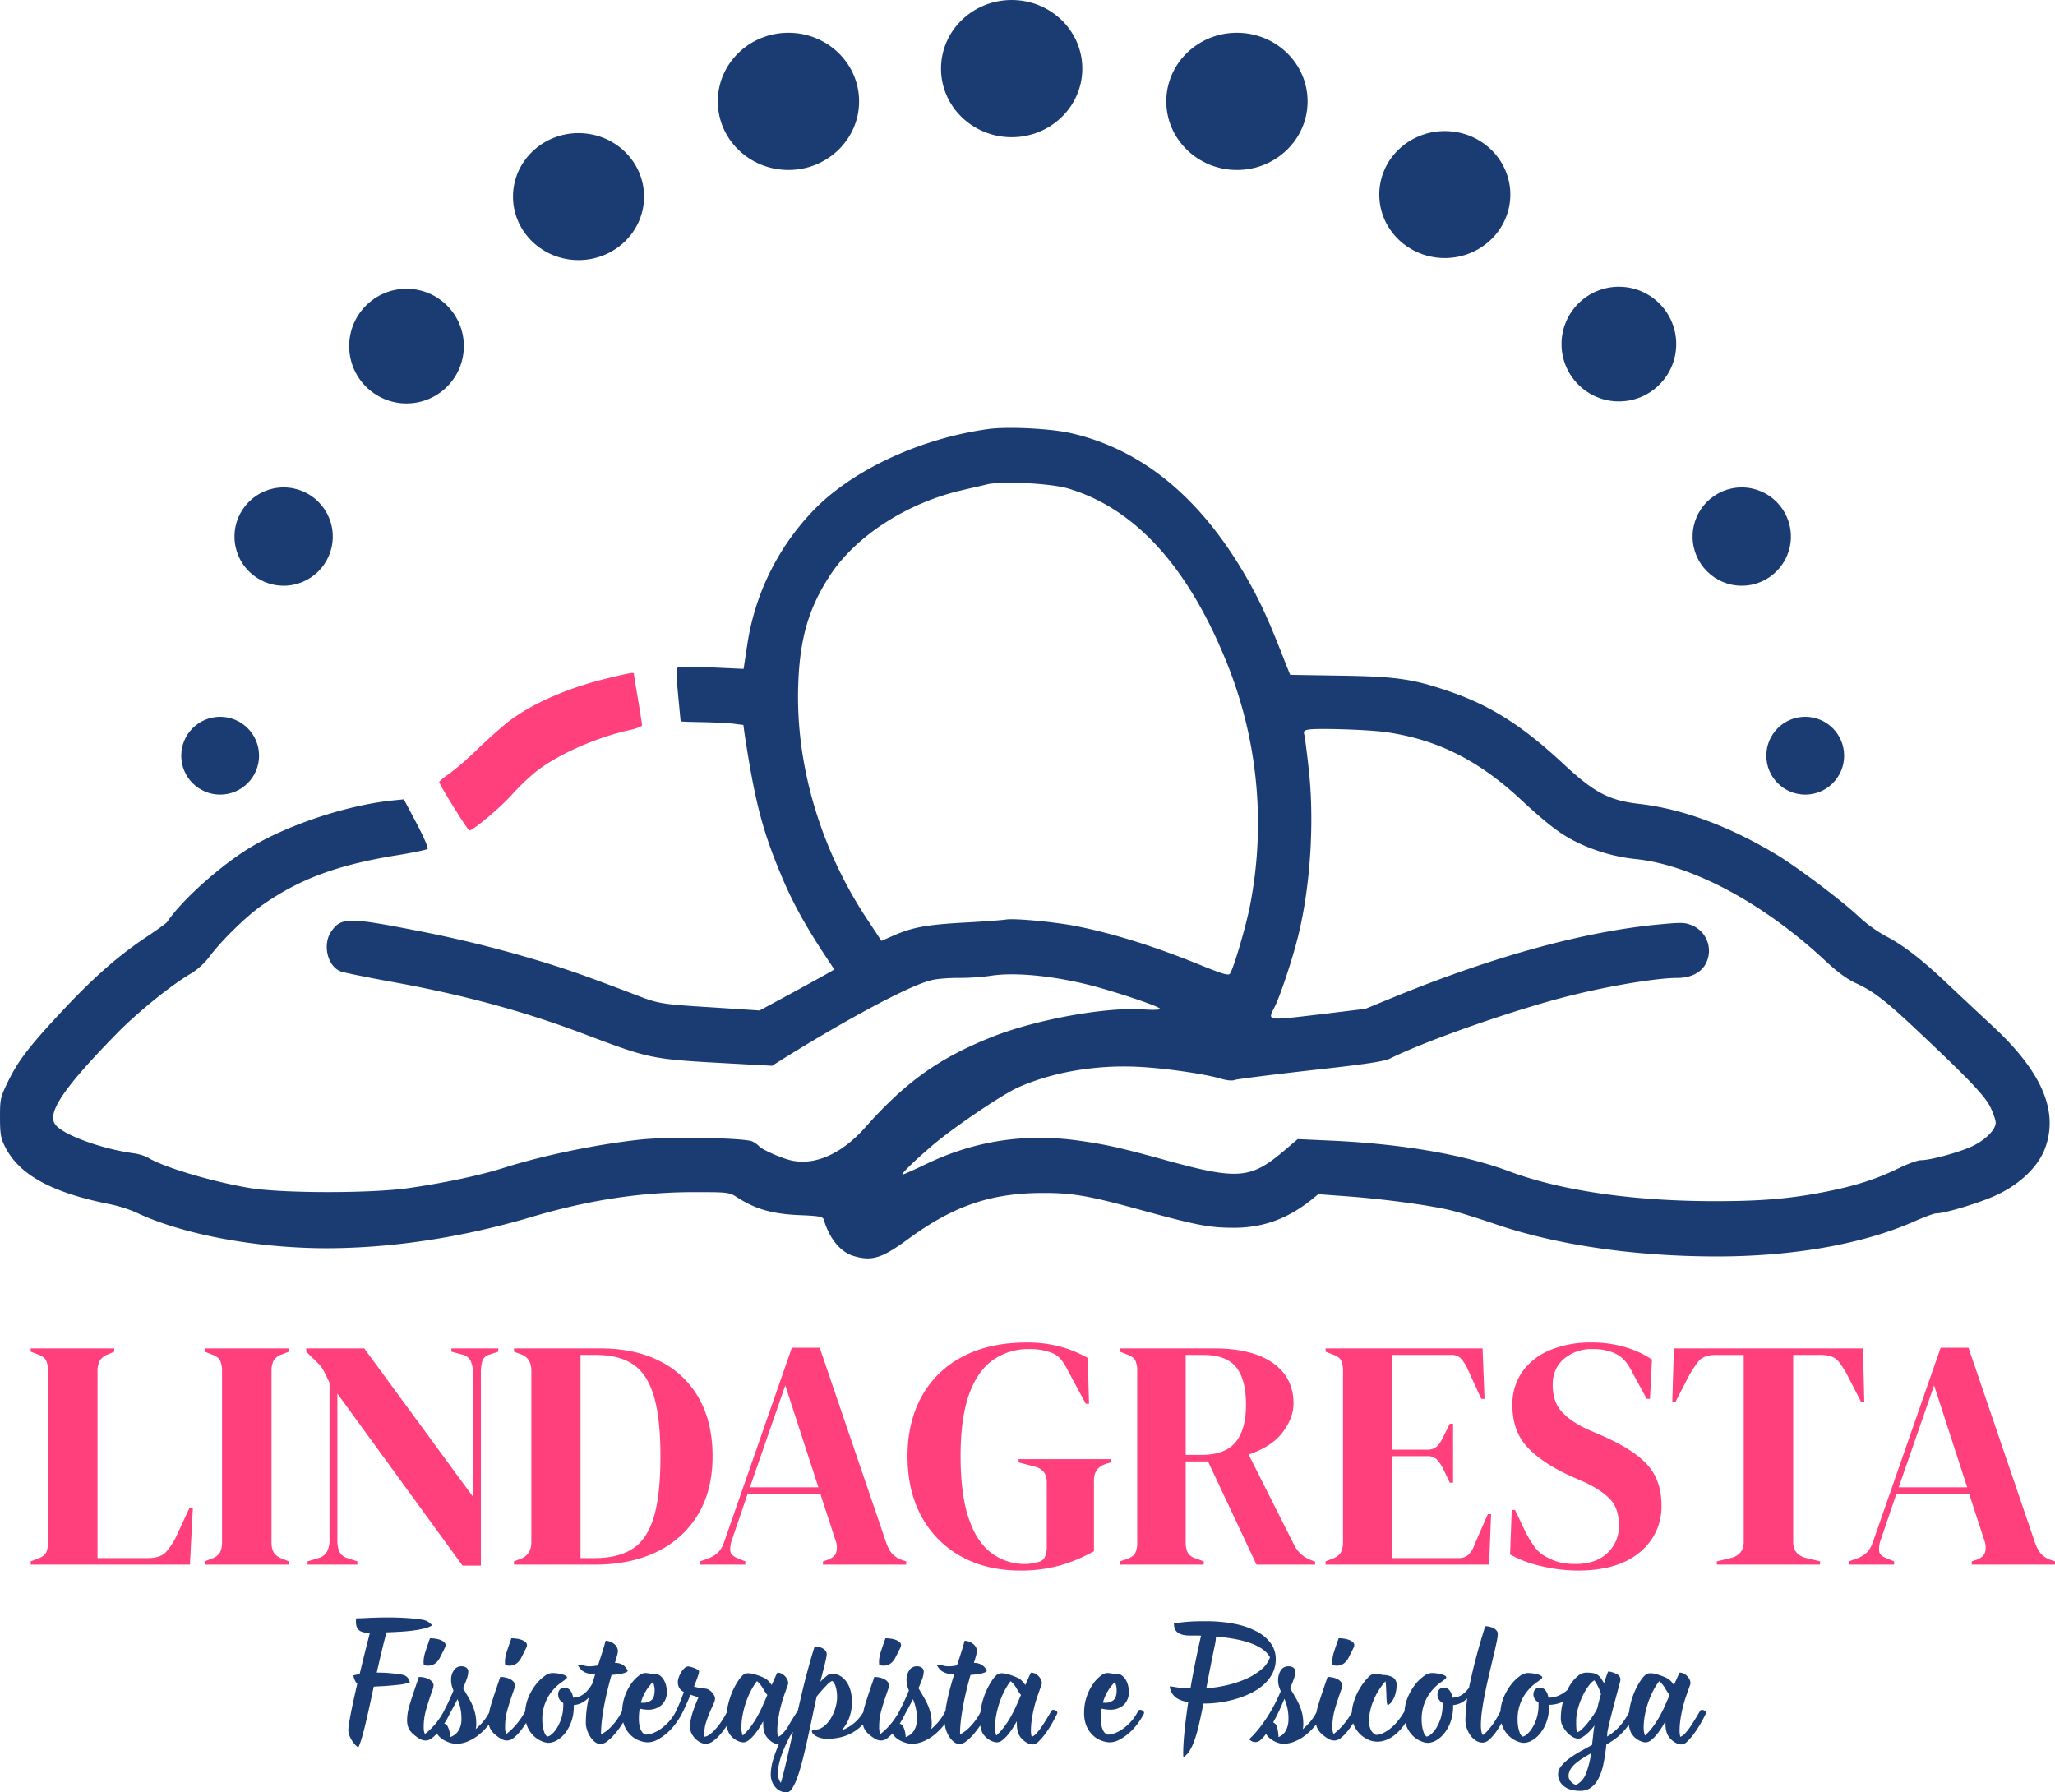
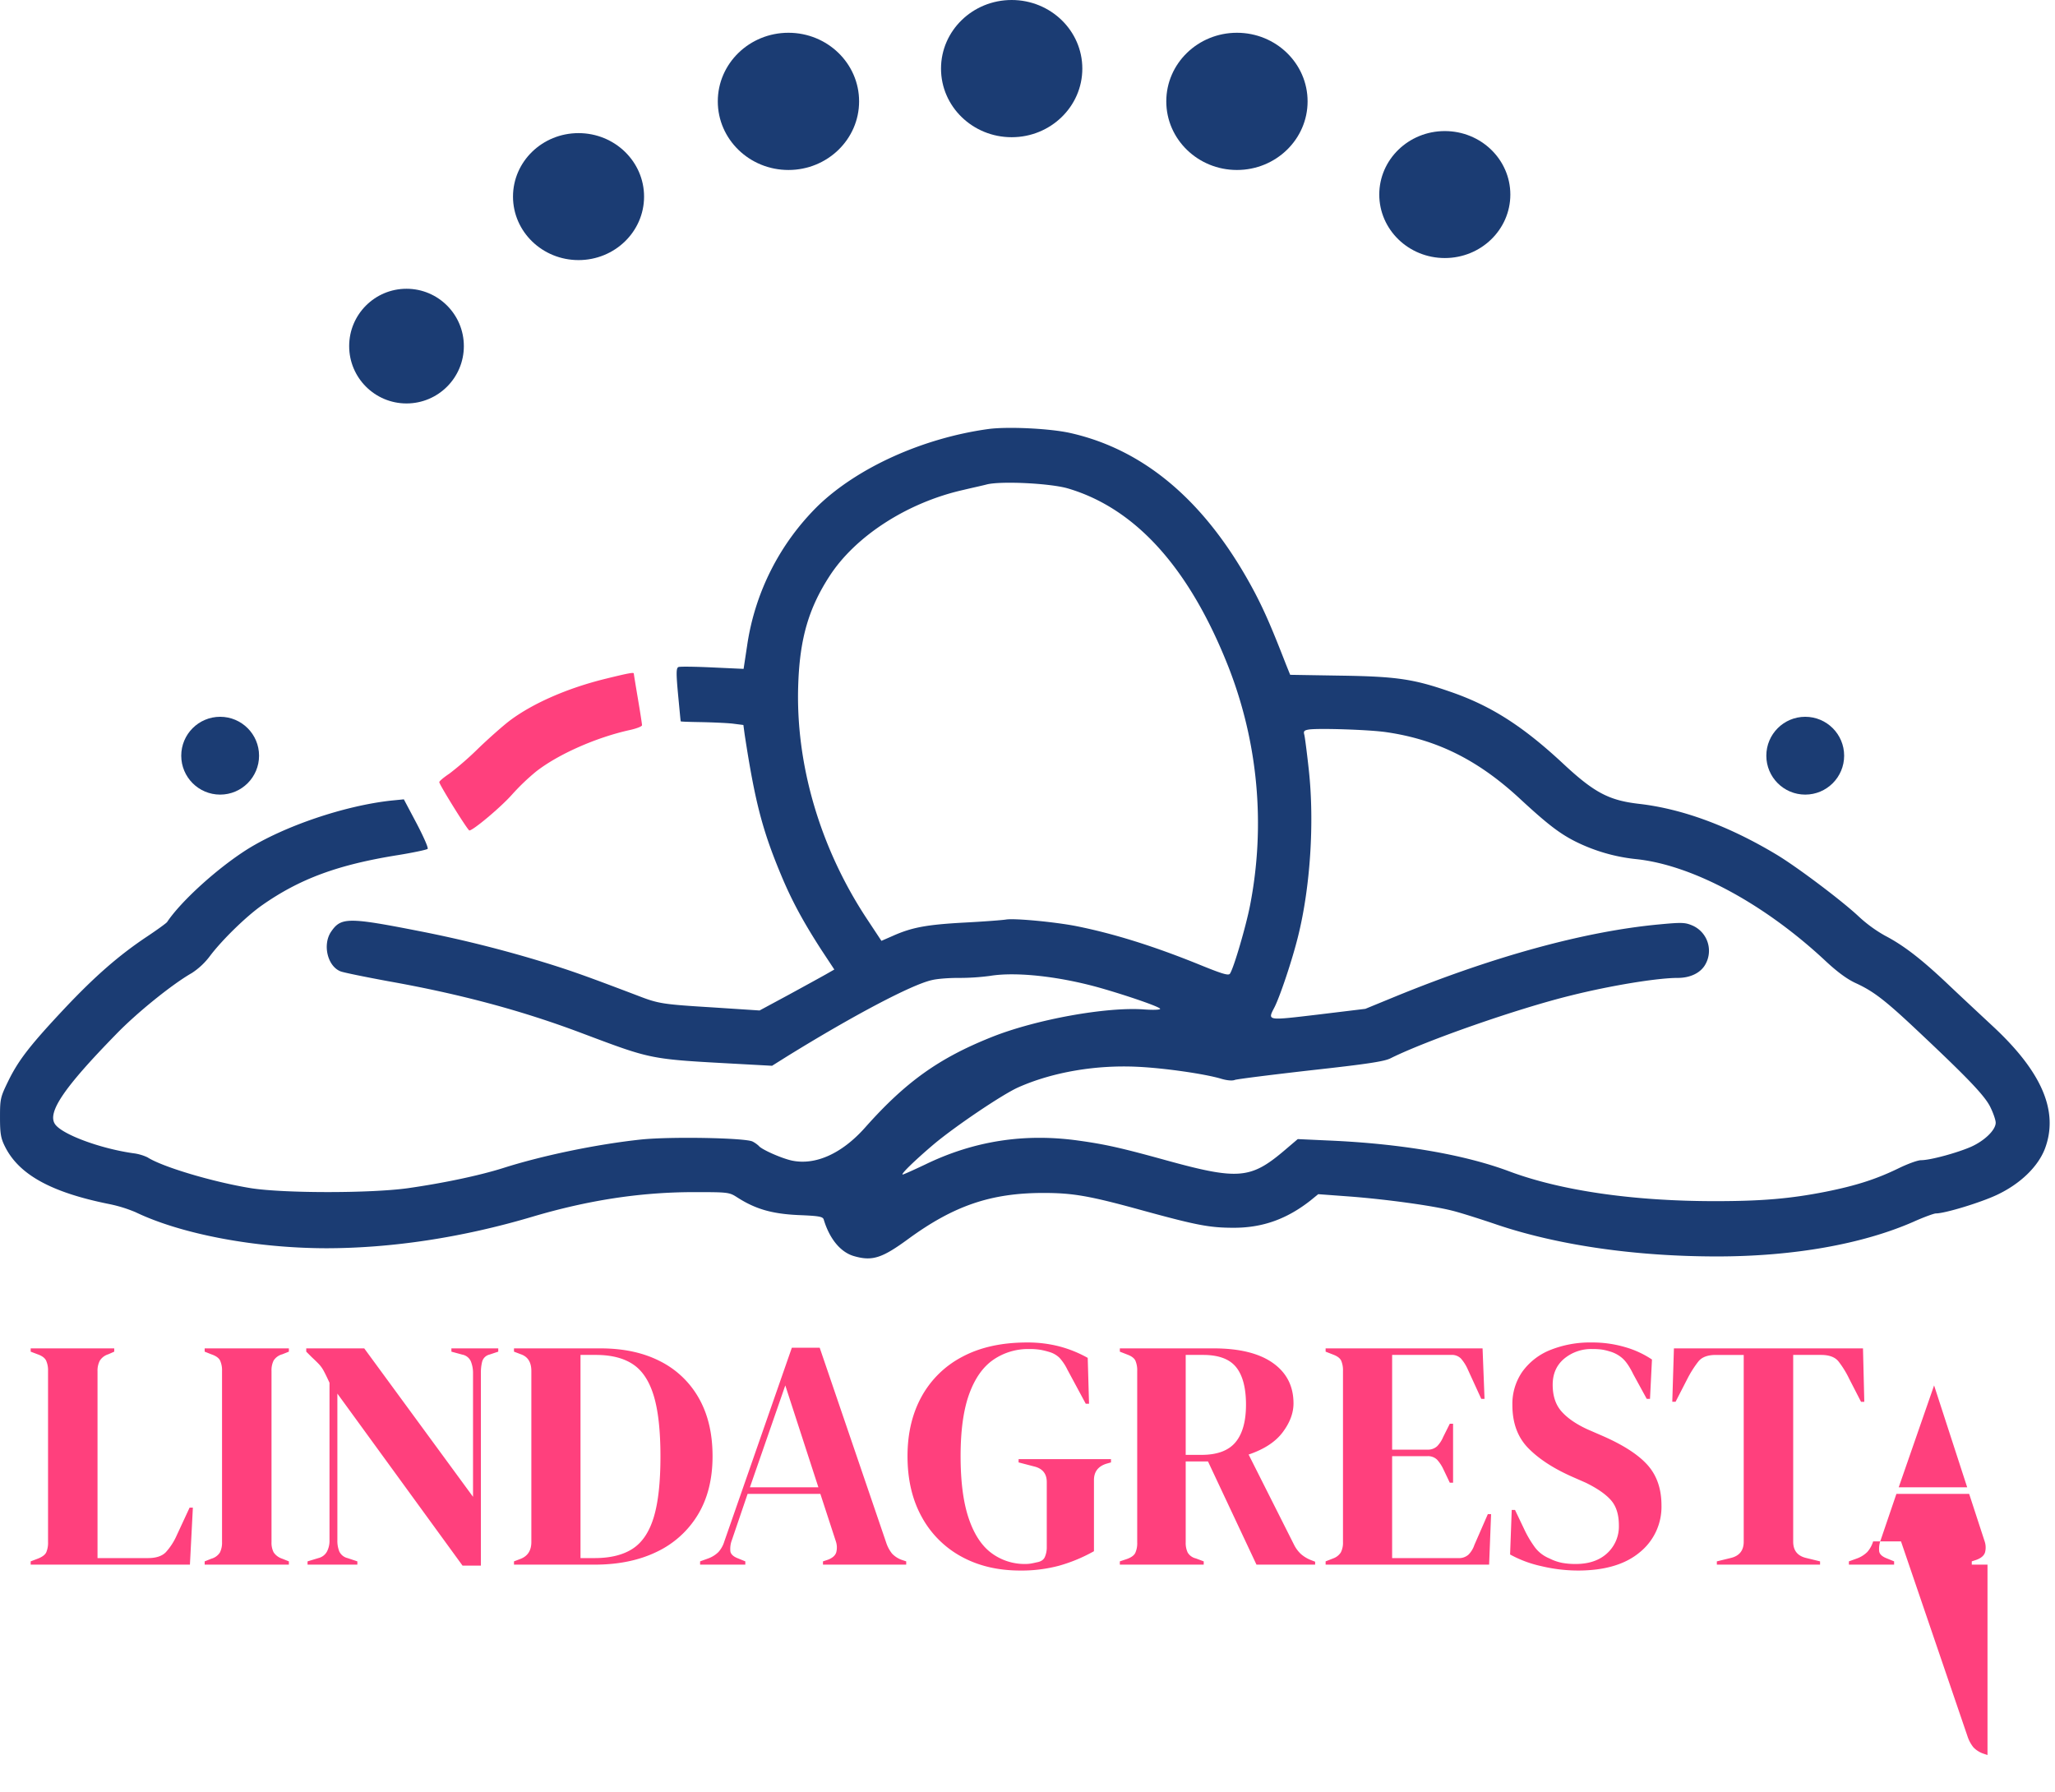
<svg xmlns="http://www.w3.org/2000/svg" width="1003.46" height="875.216" viewBox="0 0 1003.46 875.216">
  <g id="Logo" transform="translate(-480.5 -107)">
    <g id="Testi">
-       <path id="Tracciato_9" data-name="Tracciato 9" d="M-493.52,0V-1.6l3.36-1.28q3.36-1.28,4.24-3.12a11.87,11.87,0,0,0,.88-5.04V-94.56a11.531,11.531,0,0,0-.96-5.12q-.96-1.92-4.16-3.04l-3.36-1.28v-1.6h40.8v1.6l-2.88,1.28a7.452,7.452,0,0,0-4.16,3.12,10.588,10.588,0,0,0-1.12,5.2V-3.2h24.64q5.92,0,8.72-2.88a30.718,30.718,0,0,0,5.36-8.32l6.24-13.44h1.6L-415.76,0Zm84.96,0V-1.6l3.2-1.28a7.267,7.267,0,0,0,4.24-3.04,10.768,10.768,0,0,0,1.04-5.12V-94.56a11.531,11.531,0,0,0-.96-5.12q-.96-1.92-4.32-3.04l-3.2-1.28v-1.6h41.12v1.6l-3.2,1.28a7.267,7.267,0,0,0-4.24,3.04,10.768,10.768,0,0,0-1.04,5.12v83.52A10.282,10.282,0,0,0-374.88-6a8.084,8.084,0,0,0,4.24,3.12l3.2,1.28V0Zm50.24,0V-1.6l5.28-1.6a6.478,6.478,0,0,0,4.16-3.12,11.259,11.259,0,0,0,1.28-5.52V-88.8q-1.76-3.84-2.8-5.76a15.581,15.581,0,0,0-2.32-3.28q-1.28-1.36-3.52-3.44l-2.72-2.72v-1.6h28.32l53.12,72.48V-93.44a15.184,15.184,0,0,0-1.04-5.76,5.7,5.7,0,0,0-4.24-3.36l-5.28-1.44v-1.6h22.88v1.6l-4.32,1.44a4.882,4.882,0,0,0-3.52,3.36,21.861,21.861,0,0,0-.64,5.6V.48h-8.96l-61.12-84v71.68a13.791,13.791,0,0,0,.96,5.44,5.961,5.961,0,0,0,4,3.2l4.8,1.6V0Zm100.8,0V-1.6l3.36-1.28q5.12-2.08,5.12-8.16V-94.56q0-6.4-5.12-8.16l-3.36-1.28v-1.6h42.24q16.96,0,29.2,6.32A44.766,44.766,0,0,1-167.2-81.2q6.64,11.76,6.64,28.24,0,16.8-7.2,28.64A46.839,46.839,0,0,1-187.84-6.24Q-200.72,0-218.16,0Zm32.48-3.2h6.88q11.52,0,18.56-4.56t10.32-15.36Q-186-33.92-186-52.8t-3.28-29.68q-3.28-10.8-10.16-15.36t-18.08-4.56h-7.52Zm58.4,3.2V-1.6l4-1.44a13.909,13.909,0,0,0,4.96-3.12,13.693,13.693,0,0,0,2.88-5.2l32.96-94.56h13.6l32.48,95.2a17.12,17.12,0,0,0,2.88,5.36,12.22,12.22,0,0,0,4.96,3.12L-66-1.6V0h-40.64V-1.6l2.4-.8q3.36-1.28,4.08-3.6a9.445,9.445,0,0,0-.24-5.52l-7.52-23.04h-35.52L-151.12-12a11.963,11.963,0,0,0-.72,5.6q.4,2.08,3.76,3.36l3.52,1.44V0Zm24.32-37.76h33.44l-16.16-49.76Zm132,40.64q-16.32,0-28.72-6.8A48.316,48.316,0,0,1-58.4-23.28q-6.96-12.56-6.96-29.68,0-16.64,6.88-29.12a47.964,47.964,0,0,1,19.92-19.44q13.04-6.96,31.6-6.96A61.65,61.65,0,0,1,8.8-106.56a58.849,58.849,0,0,1,13.84,5.6l.64,22.4h-1.6L12.72-95.2a24.138,24.138,0,0,0-3.84-5.76,11.75,11.75,0,0,0-4.48-2.72,40.955,40.955,0,0,0-4.72-1.2,32.4,32.4,0,0,0-5.68-.4A29.949,29.949,0,0,0-23.52-100q-7.6,5.28-11.76,16.8t-4.16,30.24q0,18.56,3.92,30.24T-24.4-5.68A27.117,27.117,0,0,0-7.76-.32a16.084,16.084,0,0,0,2.8-.24Q-3.6-.8-2.32-1.12q3.04-.48,4-2.56a11.756,11.756,0,0,0,.96-4.96V-40.32q0-6.24-6.4-7.68l-7.36-1.92v-1.6H34v1.6l-2.24.64q-6.08,1.92-6.08,8V-6.56A77.684,77.684,0,0,1,8.8.48,70.78,70.78,0,0,1-10.32,2.88ZM38.32,0V-1.6l3.36-1.12q3.2-1.12,4.16-2.96a11.438,11.438,0,0,0,.96-5.2V-94.56a11.87,11.87,0,0,0-.88-5.04q-.88-1.84-3.92-2.96L38.32-104v-1.6H84.08q18.88,0,28.96,7.12t10.08,19.76q0,7.04-5.28,14.08T101.2-53.76L123.44-9.6a16.053,16.053,0,0,0,3.28,4.4,16.925,16.925,0,0,0,4.88,2.96l2.08.8V0H105.04L81.36-50.4H70.48v39.52a11.1,11.1,0,0,0,.96,4.96,6.267,6.267,0,0,0,4,2.88L79.28-1.6V0ZM70.48-53.6h7.68q11.52,0,16.64-6.16t5.12-18.32q0-12.32-4.8-18.32t-16.16-6H70.48ZM138.8,0V-1.6l3.68-1.44A7.278,7.278,0,0,0,146.24-6a10.282,10.282,0,0,0,1.04-5.04V-94.56a11.87,11.87,0,0,0-.88-5.04q-.88-1.84-3.92-2.96L138.8-104v-1.6h76.64l.96,24.64h-1.6L207.92-96a20.554,20.554,0,0,0-3.04-4.64,6.166,6.166,0,0,0-4.8-1.76h-28.8v46.24H188.4a6.61,6.61,0,0,0,4.88-1.68,14.99,14.99,0,0,0,2.96-4.56l3.2-6.4h1.6V-40h-1.6l-3.2-6.72a18.773,18.773,0,0,0-3.04-4.56,6.331,6.331,0,0,0-4.8-1.68H171.28V-3.2H203.6a6.9,6.9,0,0,0,4.96-1.68,12.274,12.274,0,0,0,2.88-4.72L218-24.64h1.6L218.64,0ZM262,2.88A77.586,77.586,0,0,1,244.08.72a56.3,56.3,0,0,1-15.2-5.68l.8-21.76h1.6l4.96,10.4a52.786,52.786,0,0,0,4.8,7.92,16.778,16.778,0,0,0,7.04,5.36,23.688,23.688,0,0,0,6.16,2.16,35.881,35.881,0,0,0,6.64.56q9.76,0,15.44-5.28A17.731,17.731,0,0,0,282-19.2q0-7.84-3.84-12.24T265.84-40l-6.56-2.88q-13.76-6.08-21.52-14T230-77.92a27.474,27.474,0,0,1,4.88-16.32,30.942,30.942,0,0,1,13.6-10.56,52.176,52.176,0,0,1,20.4-3.68,56.6,56.6,0,0,1,16.08,2.24,46.33,46.33,0,0,1,13.2,6.08l-.96,19.2h-1.6l-6.56-12q-2.72-5.6-5.44-7.92a15.963,15.963,0,0,0-6.24-3.28,24.351,24.351,0,0,0-3.84-.88,34.238,34.238,0,0,0-4.48-.24,20.626,20.626,0,0,0-13.76,4.72q-5.6,4.72-5.6,12.72,0,8.16,4.32,13.04t12.64,8.72l7.36,3.2q15.36,6.72,22.08,14.32t6.72,19.6A28.522,28.522,0,0,1,292.16-6Q281.52,2.88,262,2.88ZM329.84,0V-1.6l6.56-1.6q6.56-1.44,6.56-8v-91.2h-13.6q-5.92,0-8.48,3.12a52.334,52.334,0,0,0-5.44,8.56l-5.76,11.2h-1.6l.8-26.08H401.2l.64,26.08h-1.6l-5.76-11.2a46.4,46.4,0,0,0-5.28-8.56q-2.56-3.12-8.48-3.12h-13.6v91.2q0,6.56,6.56,8l6.56,1.6V0Zm64.48,0V-1.6l4-1.44a13.908,13.908,0,0,0,4.96-3.12,13.693,13.693,0,0,0,2.88-5.2l32.96-94.56h13.6l32.48,95.2a17.12,17.12,0,0,0,2.88,5.36,12.22,12.22,0,0,0,4.96,3.12l1.92.64V0H454.32V-1.6l2.4-.8q3.36-1.28,4.08-3.6a9.445,9.445,0,0,0-.24-5.52l-7.52-23.04H417.52L409.84-12a11.963,11.963,0,0,0-.72,5.6q.4,2.08,3.76,3.36L416.4-1.6V0Zm24.32-37.76h33.44L435.92-87.52Z" transform="translate(989 871)" fill="#ff407d" />
-       <path id="Tracciato_10" data-name="Tracciato 10" d="M-321.056-27.776a7.36,7.36,0,0,1-1.216-1.856,7.123,7.123,0,0,1-.64-2.3q1.6-.384,3.008-.576,1.408-5.888,2.752-11.264t2.3-9.024h-1.344a6.827,6.827,0,0,1-2.88-.512,4.328,4.328,0,0,1-1.664-1.28,4.222,4.222,0,0,1-.768-1.728,9.167,9.167,0,0,1-.192-1.792q0-.512.032-.928a6.222,6.222,0,0,1,.1-.736q.96,0,2.592-.064t3.68-.16q2.048-.1,4.48-.16t4.928-.064q4.288,0,8.416.256t8.032.832a7.129,7.129,0,0,1,3.2,1.184,12.969,12.969,0,0,1,1.792,1.568,11.38,11.38,0,0,1-3.68,1.5,49.788,49.788,0,0,1-5.44,1.024q-3.04.416-6.464.608t-6.752.32q-1.28,4.8-2.464,9.76t-2.272,9.888h.7q2.88,0,5.664.256t5.664.7a6.2,6.2,0,0,1,1.824.544,3.827,3.827,0,0,1,1.12.864,4.308,4.308,0,0,1,.7,1.088q.256.576.512,1.216a19.084,19.084,0,0,1-5.312,1.248q-3.2.352-6.464.608l-5.888.32q-1.024,4.864-2.016,9.344t-1.888,8.32q-.9,3.84-1.792,6.912A39.268,39.268,0,0,1-320.48,3.2a4.766,4.766,0,0,1-1.5-1.152,13.813,13.813,0,0,1-1.632-2.08,12.75,12.75,0,0,1-1.28-2.592,7.71,7.71,0,0,1-.512-2.624,23.088,23.088,0,0,1,.352-3.3q.352-2.208.928-5.184t1.376-6.592Q-321.952-23.936-321.056-27.776Zm28.48,1.344q.384-1.152.8-2.336t.8-2.4a11.917,11.917,0,0,1,2.624.288,9.187,9.187,0,0,1,2.3.832,5.082,5.082,0,0,1,1.632,1.312,2.713,2.713,0,0,1,.608,1.728,5.925,5.925,0,0,1-.384,1.824q-.384,1.12-.9,2.592-1.344,3.84-2.432,7.68A31.177,31.177,0,0,0-288.608-6.4a8.3,8.3,0,0,0,.16,1.792,4.819,4.819,0,0,0,.48,1.28,33.124,33.124,0,0,0,5.792-5.824,35.952,35.952,0,0,0,3.488-5.44,1.032,1.032,0,0,1,1.024-.512,2.467,2.467,0,0,1,1.472.512.984.984,0,0,1,.32,1.344,38.248,38.248,0,0,1-2.4,4.416,44.159,44.159,0,0,1-3.008,4.256,18.876,18.876,0,0,1-3.2,3.2,5.131,5.131,0,0,1-3.04,1.248,6.1,6.1,0,0,1-3.1-.832,19.587,19.587,0,0,1-3.1-2.3,8.42,8.42,0,0,1-2.4-3.232,10.1,10.1,0,0,1-.608-3.552,25.885,25.885,0,0,1,1.248-7.488Q-294.24-21.632-292.576-26.432Zm7.04-23.616a18.546,18.546,0,0,1,2.624.192,11.264,11.264,0,0,1,2.432.608,6.033,6.033,0,0,1,1.824,1.056,1.969,1.969,0,0,1,.736,1.536,3.222,3.222,0,0,1-.384,1.312q-.384.8-1.152,2.336l-1.216,2.368a7.512,7.512,0,0,1-2.368,2.912,5.878,5.878,0,0,1-3.52,1.056,4.816,4.816,0,0,1-1.056-.1q-.416-.1-.928-.224a6.25,6.25,0,0,1-.1-.7q-.032-.384-.032-.9a15.988,15.988,0,0,1,.832-4.7Q-287.008-45.952-285.536-50.048Zm3.2,45.12a3.52,3.52,0,0,1,.9-2.688,3.252,3.252,0,0,1,2.3-.832,2.743,2.743,0,0,1,2.4,1.792,11.756,11.756,0,0,1,1.056,4.864,7.8,7.8,0,0,0,4.192-3.36,10.633,10.633,0,0,0,1.312-5.408,23.58,23.58,0,0,0-.576-5.632,27.142,27.142,0,0,0-1.344-4.1q-1.344,2.624-2.432,4.608t-1.408,2.56a.885.885,0,0,1-.832.448,2.35,2.35,0,0,1-1.5-.608,1.039,1.039,0,0,1-.416-1.312q.384-.832.992-1.984t1.216-2.5q.608-1.344,1.248-2.752t1.152-2.688a17.62,17.62,0,0,1-.832-2.464,11.214,11.214,0,0,1-.32-2.784,7.979,7.979,0,0,1,1.344-4.64,4.208,4.208,0,0,1,3.648-1.952,3.948,3.948,0,0,1,2.5.7,2.378,2.378,0,0,1,.9,1.984,11.039,11.039,0,0,1-.736,3.456q-.736,2.112-1.824,4.544,1.472,2.5,2.688,4.576a33.322,33.322,0,0,1,2.048,4.1,23.683,23.683,0,0,1,1.28,4.128,22.216,22.216,0,0,1,.448,4.608q0,.7-.064,1.344A10.351,10.351,0,0,1-263.2-5.7a41.3,41.3,0,0,0,3.264-3.232,25.486,25.486,0,0,0,3.712-5.664A1.032,1.032,0,0,1-255.2-15.1a2.385,2.385,0,0,1,1.408.512,1.045,1.045,0,0,1,.384,1.344,31.566,31.566,0,0,1-3.712,5.76,30.223,30.223,0,0,1-4.672,4.672A21.968,21.968,0,0,1-267.072.32a14.539,14.539,0,0,1-5.6,1.152,10.788,10.788,0,0,1-2.944-.48,14.286,14.286,0,0,1-3.168-1.344A9.672,9.672,0,0,1-281.312-2.4,3.806,3.806,0,0,1-282.336-4.928Zm29.5-21.5q.384-1.152.8-2.336t.8-2.4a11.917,11.917,0,0,1,2.624.288,9.187,9.187,0,0,1,2.3.832,5.082,5.082,0,0,1,1.632,1.312,2.712,2.712,0,0,1,.608,1.728,5.925,5.925,0,0,1-.384,1.824q-.384,1.12-.9,2.592-1.344,3.84-2.432,7.68A31.177,31.177,0,0,0-248.864-6.4a8.3,8.3,0,0,0,.16,1.792,4.82,4.82,0,0,0,.48,1.28,33.123,33.123,0,0,0,5.792-5.824,35.952,35.952,0,0,0,3.488-5.44,1.032,1.032,0,0,1,1.024-.512,2.467,2.467,0,0,1,1.472.512.984.984,0,0,1,.32,1.344,38.248,38.248,0,0,1-2.4,4.416,44.159,44.159,0,0,1-3.008,4.256,18.877,18.877,0,0,1-3.2,3.2,5.131,5.131,0,0,1-3.04,1.248,6.1,6.1,0,0,1-3.1-.832,19.586,19.586,0,0,1-3.1-2.3,8.42,8.42,0,0,1-2.4-3.232,10.1,10.1,0,0,1-.608-3.552,25.885,25.885,0,0,1,1.248-7.488Q-254.5-21.632-252.832-26.432Zm7.04-23.616a18.546,18.546,0,0,1,2.624.192,11.264,11.264,0,0,1,2.432.608,6.033,6.033,0,0,1,1.824,1.056,1.969,1.969,0,0,1,.736,1.536,3.222,3.222,0,0,1-.384,1.312q-.384.8-1.152,2.336l-1.216,2.368a7.512,7.512,0,0,1-2.368,2.912,5.878,5.878,0,0,1-3.52,1.056,4.816,4.816,0,0,1-1.056-.1q-.416-.1-.928-.224a6.25,6.25,0,0,1-.1-.7q-.032-.384-.032-.9a15.987,15.987,0,0,1,.832-4.7Q-247.264-45.952-245.792-50.048Zm19.84,16.96a20.119,20.119,0,0,1,2.5.16,16.841,16.841,0,0,1,2.336.448,8.221,8.221,0,0,1,1.76.672q.7.384.7.768a1.148,1.148,0,0,1-.448.8,12.661,12.661,0,0,1-1.152.928q-.7.512-1.664,1.216a21.18,21.18,0,0,0-1.92,1.6,24.56,24.56,0,0,0-2.016,2.176,20.813,20.813,0,0,0-2.272,3.392,22,22,0,0,0-1.824,4.576,21.187,21.187,0,0,0-.736,5.792,20.79,20.79,0,0,0,.32,3.936,14.78,14.78,0,0,0,.736,2.656A4.97,4.97,0,0,0-228.8-2.5q.416.448.544.448a3.885,3.885,0,0,0,1.92-.96,11.922,11.922,0,0,0,2.592-2.912,20.551,20.551,0,0,0,2.3-4.9,21.454,21.454,0,0,0,.992-6.848v-.768A5.578,5.578,0,0,1-222.24-20.1a4.415,4.415,0,0,1-.7-2.56,3.341,3.341,0,0,1,.832-2.368,2.757,2.757,0,0,1,2.112-.9,3.73,3.73,0,0,1,2.752,1.088,7.266,7.266,0,0,1,1.6,3.776,7.875,7.875,0,0,0,3.232-.64,9.886,9.886,0,0,0,2.56-1.632,14.422,14.422,0,0,0,1.984-2.144,22.2,22.2,0,0,0,1.44-2.144q.576-.992.9-1.7a5.42,5.42,0,0,1,.384-.768.669.669,0,0,1,.672.576,3.879,3.879,0,0,1,.16,1.024,8.475,8.475,0,0,1-.7,2.944,13.3,13.3,0,0,1-2.112,3.52,14.5,14.5,0,0,1-3.456,3.04,10.482,10.482,0,0,1-4.736,1.568v.7a21.609,21.609,0,0,1-1.152,7.232,19.642,19.642,0,0,1-2.976,5.6,14.177,14.177,0,0,1-4.032,3.616,8.588,8.588,0,0,1-4.32,1.28,9.452,9.452,0,0,1-2.848-.672,12.276,12.276,0,0,1-3.776-2.272A13.623,13.623,0,0,1-237.7-6.24a15.029,15.029,0,0,1-1.376-6.816,20.449,20.449,0,0,1,1.5-7.872,27.285,27.285,0,0,1,3.584-6.336,20.256,20.256,0,0,1,4.32-4.256A7.049,7.049,0,0,1-225.952-33.088Zm13.824-4.1a6.724,6.724,0,0,1,1.7.416,8.991,8.991,0,0,0,2.848.416,16,16,0,0,0,1.984-.128q1.024-.128,2.112-.32,1.024-3.136,1.984-6.144t1.728-5.888a7.026,7.026,0,0,1,4.448,1.792,4.548,4.548,0,0,1,1.568,3.264,10.3,10.3,0,0,1-.384,2.016q-.384,1.5-1.088,3.744h.192a6.664,6.664,0,0,1,3.84,1.088,5.742,5.742,0,0,1,2.24,2.88,2.243,2.243,0,0,1-1.024.7,12.061,12.061,0,0,1-1.856.576,18.245,18.245,0,0,1-2.4.384q-1.312.128-2.656.256-.9,3.136-1.792,6.72t-1.632,7.36q-.736,3.776-1.216,7.584a59.111,59.111,0,0,0-.48,7.392A20.277,20.277,0,0,0-196.768-7.2a29.027,29.027,0,0,0,4.992-7.264,1.142,1.142,0,0,1,1.088-.576,2.248,2.248,0,0,1,1.44.544.966.966,0,0,1,.352,1.248,42.625,42.625,0,0,1-2.752,4.992,42.238,42.238,0,0,1-3.52,4.8A25.474,25.474,0,0,1-198.88.16a5.733,5.733,0,0,1-3.392,1.44,4.378,4.378,0,0,1-2.656-.992,9.973,9.973,0,0,1-2.3-2.5,14.121,14.121,0,0,1-1.6-3.328,11.2,11.2,0,0,1-.608-3.552A53.337,53.337,0,0,1-208.1-20.544q1.344-5.952,3.2-11.776a26.06,26.06,0,0,1-3.1-.48,9.27,9.27,0,0,1-2.176-.768,5.83,5.83,0,0,1-1.632-1.248A14.094,14.094,0,0,1-213.28-36.8a1.507,1.507,0,0,1,.64-.32A2.754,2.754,0,0,1-212.128-37.184Zm20.416,23.552a23.609,23.609,0,0,1,1.312-8.1,25.076,25.076,0,0,1,3.136-6.144,17.01,17.01,0,0,1,3.68-3.872,5.711,5.711,0,0,1,3.008-1.344,12.5,12.5,0,0,1,1.6.128q.96.128,1.984.32a2.416,2.416,0,0,1,.768-.128,4.827,4.827,0,0,1,2.848.832,6.86,6.86,0,0,1,1.952,2.112,10.287,10.287,0,0,1,1.152,2.816,12.136,12.136,0,0,1,.384,2.944,8.467,8.467,0,0,1-2.528,6.592,9.637,9.637,0,0,1-6.752,2.3,18.06,18.06,0,0,1-3.968-.512,28.538,28.538,0,0,0-.384,4.928,15.987,15.987,0,0,0,.352,3.648,8.336,8.336,0,0,0,.9,2.368,4.19,4.19,0,0,0,1.152,1.312,1.969,1.969,0,0,0,1.056.416,9.912,9.912,0,0,0,3.424-.736,17.5,17.5,0,0,0,3.968-2.176A24.575,24.575,0,0,0-168.7-9.536a21.958,21.958,0,0,0,3.36-5.056,1.032,1.032,0,0,1,1.024-.512,2.115,2.115,0,0,1,1.44.608,1.06,1.06,0,0,1,.288,1.376,35.01,35.01,0,0,1-3.072,4.864,28.5,28.5,0,0,1-4.128,4.48,24.548,24.548,0,0,1-4.7,3.264,10.249,10.249,0,0,1-4.8,1.28A12.069,12.069,0,0,1-182.816.1a12.372,12.372,0,0,1-4.1-2.3A13.493,13.493,0,0,1-190.3-6.624,15.466,15.466,0,0,1-191.712-13.632Zm9.152-4.992a4.388,4.388,0,0,0,.832.064,6.358,6.358,0,0,0,4.416-1.344q1.472-1.344,1.472-4.672a9.9,9.9,0,0,0-.832-4.1A22.85,22.85,0,0,0-182.56-18.624Zm17.152,4.16q.512-1.088.96-2.08t.9-2.08q.448-1.088.928-2.336t1.056-2.848a5.031,5.031,0,0,1-2.336-2.144,5.85,5.85,0,0,1-.608-2.592,7.457,7.457,0,0,1,.48-2.5,13.151,13.151,0,0,1,1.216-2.528,8.343,8.343,0,0,1,1.632-1.952,2.655,2.655,0,0,1,1.664-.768,6.127,6.127,0,0,1,1.344.224,14.553,14.553,0,0,1,1.792.576,8.279,8.279,0,0,1,1.568.8q.672.448.672.9a11.33,11.33,0,0,1-.7,2.624q-.7,2.048-1.792,4.736a23.579,23.579,0,0,0,3.2.64q1.536.192,2.752.384a3.943,3.943,0,0,1,1.536.64,6.78,6.78,0,0,1,1.376,1.216,7.807,7.807,0,0,1,1.024,1.5,3.182,3.182,0,0,1,.416,1.44,7.27,7.27,0,0,1-.832,2.752q-.832,1.792-1.792,4.064t-1.792,4.9a17.479,17.479,0,0,0-.832,5.312v.768a5.909,5.909,0,0,0,.064.832A4.324,4.324,0,0,0-149.5-2.72a13.52,13.52,0,0,0,2.752-2.3,36.023,36.023,0,0,0,3.2-3.936,39.711,39.711,0,0,0,3.3-5.632,1.032,1.032,0,0,1,1.024-.512,2.3,2.3,0,0,1,1.472.576,1.016,1.016,0,0,1,.256,1.408,44.174,44.174,0,0,1-2.464,4.7A37.633,37.633,0,0,1-143.3-3.68,22.591,22.591,0,0,1-147.072,0a6.292,6.292,0,0,1-3.744,1.472A5.948,5.948,0,0,1-153.7.7a9.631,9.631,0,0,1-2.5-1.952A9.825,9.825,0,0,1-157.92-3.84a6.623,6.623,0,0,1-.64-2.752,19.916,19.916,0,0,1,.192-2.688,25.059,25.059,0,0,1,.672-3.168q.48-1.76,1.28-3.9t1.952-4.832q-.9-.32-1.856-.64t-1.984-.64q-1.152,2.688-2.336,5.28t-2.08,4.32q-.128.32-.64.32a1.8,1.8,0,0,1-.736-.192,2.922,2.922,0,0,1-.736-.48,2.417,2.417,0,0,1-.512-.64A.639.639,0,0,1-165.408-14.464Zm30.784-15.424a12.858,12.858,0,0,1,2.144-2.4,4.059,4.059,0,0,1,2.528-.672,8.511,8.511,0,0,1,1.92.256q1.088.256,2.176.608t2.016.736q.928.384,1.44.64a7.361,7.361,0,0,1,1.984,1.376,12.2,12.2,0,0,1,1.728,2.144q.768-1.728,1.248-2.816t.768-1.728q.288-.64.48-.992t.32-.544a4.386,4.386,0,0,1,1.984.48,5.98,5.98,0,0,1,1.664,1.216,6.657,6.657,0,0,1,1.152,1.632,3.976,3.976,0,0,1,.448,1.792,2.554,2.554,0,0,1-.1.672q-.1.352-.48,1.376-.768,2.112-1.632,4.608t-1.536,5.248q-.672,2.752-1.12,5.7a38.668,38.668,0,0,0-.448,5.824,11.155,11.155,0,0,0,.384,2.816,6.235,6.235,0,0,0,2.336-1.728,26.127,26.127,0,0,0,2.5-3.2q1.248-1.856,2.5-3.9t2.272-3.84a1.058,1.058,0,0,1,.96-.512,2.253,2.253,0,0,1,1.5.576,1.012,1.012,0,0,1,.352,1.28q-1.024,2.176-2.528,4.8a52.252,52.252,0,0,1-3.168,4.9A29.173,29.173,0,0,1-112.1.256a4.475,4.475,0,0,1-2.88,1.536,5.576,5.576,0,0,1-2.208-.48A9.01,9.01,0,0,1-119.3.032a10.181,10.181,0,0,1-1.76-1.824,7.64,7.64,0,0,1-1.152-2.176,11.855,11.855,0,0,1-.544-2.752q-.1-1.344-.1-2.752v-.064q-.96,1.792-2.144,3.616a29.451,29.451,0,0,1-2.464,3.3,16.8,16.8,0,0,1-2.56,2.432,4.115,4.115,0,0,1-2.432.96A5.3,5.3,0,0,1-133.6.64a6.075,6.075,0,0,1-.9-.256,9.689,9.689,0,0,1-5.024-4.1,13.085,13.085,0,0,1-1.312-6.144,34.479,34.479,0,0,1,1.76-10.976A34.136,34.136,0,0,1-134.624-29.888Zm1.792,27.328a29.894,29.894,0,0,0,3.9-4.32,46.824,46.824,0,0,0,3.168-4.9q1.44-2.56,2.624-5.216t2.336-5.344a22.942,22.942,0,0,1-2.144-3.232,13.944,13.944,0,0,0-2.912-3.552,30.518,30.518,0,0,0-3.008,4.768,40.926,40.926,0,0,0-2.432,5.76,44.517,44.517,0,0,0-1.6,6.176,33.312,33.312,0,0,0-.576,6.016,14.045,14.045,0,0,0,.128,1.856A9.074,9.074,0,0,0-132.832-2.56Zm26.944-12.224q.96-4.224,1.952-8.448t2.048-8.224q1.056-4,2.112-7.712t2.08-6.912a8.807,8.807,0,0,1,2.08.256,7.108,7.108,0,0,1,1.888.736A4.65,4.65,0,0,1-92.352-43.9a2.459,2.459,0,0,1,.544,1.536,12.089,12.089,0,0,1-.288,2.08q-.288,1.44-.768,3.36T-93.888-32.9q-.544,2.112-1.056,4.1a27.876,27.876,0,0,1,3.2-2.912,4.253,4.253,0,0,1,2.176-1.056,8.26,8.26,0,0,1,4.352,1.12,10.16,10.16,0,0,1,3.136,2.976,13.56,13.56,0,0,1,1.92,4.288,19.786,19.786,0,0,1,.64,5.056,21.757,21.757,0,0,1-1.5,8.608,19.374,19.374,0,0,1-3.552,5.664A24.244,24.244,0,0,0-80.7-6.976a19.66,19.66,0,0,0,2.912-2.208,19.733,19.733,0,0,0,2.3-2.528,28.146,28.146,0,0,0,1.92-2.88,1.008,1.008,0,0,1,.96-.448,2.376,2.376,0,0,1,1.472.544.957.957,0,0,1,.384,1.248,19.745,19.745,0,0,1-4.224,6.08,21.332,21.332,0,0,1-5.312,3.744A22.369,22.369,0,0,1-86.016-1.5a30.182,30.182,0,0,1-5.536.544,11.982,11.982,0,0,1-2.976-.352,10.166,10.166,0,0,1-2.368-.9,5.91,5.91,0,0,1-1.568-1.184,1.875,1.875,0,0,1-.576-1.216q0-.512.256-.64a2.2,2.2,0,0,1,.9-.128,7.336,7.336,0,0,0,4.576-1.6,14.191,14.191,0,0,0,3.52-4,21.511,21.511,0,0,0,2.24-5.216,19.082,19.082,0,0,0,.8-5.184,20.121,20.121,0,0,0-.16-2.5,14.981,14.981,0,0,0-.48-2.368,9.149,9.149,0,0,0-.768-1.888,2.246,2.246,0,0,0-1.088-1.056A9.705,9.705,0,0,0-92-26.944a69.538,69.538,0,0,0-4.736,5.376q-1.088,4.928-2.208,10.3T-101.216-.672q-1.152,5.216-2.336,9.888t-2.432,8.224a28.052,28.052,0,0,1-2.592,5.664q-1.344,2.112-2.816,2.112a7.036,7.036,0,0,1-2.944-.64,7.347,7.347,0,0,1-2.464-1.824,9.362,9.362,0,0,1-1.7-2.784,9.4,9.4,0,0,1-.64-3.52A25.476,25.476,0,0,1-118.048,9.5,58.859,58.859,0,0,1-115.1,1.568q1.856-4.128,4.256-8.32T-105.888-14.784Zm-8.32,35.328q.576-1.92,1.28-4.672t1.472-6.08q.768-3.328,1.632-7.136t1.76-7.9Q-109.664-2.5-111.04.32t-2.4,5.5a39.045,39.045,0,0,0-1.6,5.216,21.5,21.5,0,0,0-.576,4.768,8.9,8.9,0,0,0,.352,2.656A7.091,7.091,0,0,0-114.208,20.544Zm44.032-46.976q.384-1.152.8-2.336t.8-2.4a11.917,11.917,0,0,1,2.624.288,9.187,9.187,0,0,1,2.3.832,5.082,5.082,0,0,1,1.632,1.312,2.712,2.712,0,0,1,.608,1.728,5.925,5.925,0,0,1-.384,1.824q-.384,1.12-.9,2.592-1.344,3.84-2.432,7.68A31.177,31.177,0,0,0-66.208-6.4a8.3,8.3,0,0,0,.16,1.792,4.82,4.82,0,0,0,.48,1.28,33.123,33.123,0,0,0,5.792-5.824,35.953,35.953,0,0,0,3.488-5.44,1.032,1.032,0,0,1,1.024-.512,2.467,2.467,0,0,1,1.472.512.984.984,0,0,1,.32,1.344,38.249,38.249,0,0,1-2.4,4.416A44.159,44.159,0,0,1-58.88-4.576a18.877,18.877,0,0,1-3.2,3.2A5.131,5.131,0,0,1-65.12-.128a6.1,6.1,0,0,1-3.1-.832,19.586,19.586,0,0,1-3.1-2.3,8.42,8.42,0,0,1-2.4-3.232,10.1,10.1,0,0,1-.608-3.552,25.885,25.885,0,0,1,1.248-7.488Q-71.84-21.632-70.176-26.432Zm7.04-23.616a18.546,18.546,0,0,1,2.624.192,11.264,11.264,0,0,1,2.432.608,6.033,6.033,0,0,1,1.824,1.056,1.969,1.969,0,0,1,.736,1.536,3.222,3.222,0,0,1-.384,1.312q-.384.8-1.152,2.336l-1.216,2.368a7.512,7.512,0,0,1-2.368,2.912,5.878,5.878,0,0,1-3.52,1.056,4.816,4.816,0,0,1-1.056-.1q-.416-.1-.928-.224a6.248,6.248,0,0,1-.1-.7q-.032-.384-.032-.9a15.987,15.987,0,0,1,.832-4.7Q-64.608-45.952-63.136-50.048Zm3.2,45.12a3.52,3.52,0,0,1,.9-2.688,3.252,3.252,0,0,1,2.3-.832,2.743,2.743,0,0,1,2.4,1.792A11.756,11.756,0,0,1-53.28-1.792a7.8,7.8,0,0,0,4.192-3.36,10.633,10.633,0,0,0,1.312-5.408,23.581,23.581,0,0,0-.576-5.632,27.141,27.141,0,0,0-1.344-4.1q-1.344,2.624-2.432,4.608t-1.408,2.56a.885.885,0,0,1-.832.448,2.35,2.35,0,0,1-1.5-.608,1.039,1.039,0,0,1-.416-1.312q.384-.832.992-1.984t1.216-2.5q.608-1.344,1.248-2.752t1.152-2.688a17.623,17.623,0,0,1-.832-2.464,11.215,11.215,0,0,1-.32-2.784,7.979,7.979,0,0,1,1.344-4.64,4.208,4.208,0,0,1,3.648-1.952,3.948,3.948,0,0,1,2.5.7,2.378,2.378,0,0,1,.9,1.984,11.04,11.04,0,0,1-.736,3.456q-.736,2.112-1.824,4.544,1.472,2.5,2.688,4.576a33.324,33.324,0,0,1,2.048,4.1,23.681,23.681,0,0,1,1.28,4.128,22.217,22.217,0,0,1,.448,4.608q0,.7-.064,1.344A10.356,10.356,0,0,1-40.8-5.7a41.307,41.307,0,0,0,3.264-3.232,25.486,25.486,0,0,0,3.712-5.664A1.032,1.032,0,0,1-32.8-15.1a2.385,2.385,0,0,1,1.408.512,1.045,1.045,0,0,1,.384,1.344,31.566,31.566,0,0,1-3.712,5.76,30.223,30.223,0,0,1-4.672,4.672A21.968,21.968,0,0,1-44.672.32a14.539,14.539,0,0,1-5.6,1.152,10.788,10.788,0,0,1-2.944-.48A14.286,14.286,0,0,1-56.384-.352,9.671,9.671,0,0,1-58.912-2.4,3.806,3.806,0,0,1-59.936-4.928Zm23.1-32.256a6.724,6.724,0,0,1,1.7.416,8.991,8.991,0,0,0,2.848.416A16,16,0,0,0-30.3-36.48q1.024-.128,2.112-.32,1.024-3.136,1.984-6.144t1.728-5.888a7.026,7.026,0,0,1,4.448,1.792,4.548,4.548,0,0,1,1.568,3.264,10.3,10.3,0,0,1-.384,2.016q-.384,1.5-1.088,3.744h.192a6.664,6.664,0,0,1,3.84,1.088,5.742,5.742,0,0,1,2.24,2.88,2.243,2.243,0,0,1-1.024.7,12.06,12.06,0,0,1-1.856.576,18.246,18.246,0,0,1-2.4.384q-1.312.128-2.656.256-.9,3.136-1.792,6.72t-1.632,7.36q-.736,3.776-1.216,7.584a59.109,59.109,0,0,0-.48,7.392A20.277,20.277,0,0,0-21.472-7.2a29.027,29.027,0,0,0,4.992-7.264,1.142,1.142,0,0,1,1.088-.576,2.248,2.248,0,0,1,1.44.544.966.966,0,0,1,.352,1.248,42.626,42.626,0,0,1-2.752,4.992,42.238,42.238,0,0,1-3.52,4.8A25.473,25.473,0,0,1-23.584.16,5.733,5.733,0,0,1-26.976,1.6,4.378,4.378,0,0,1-29.632.608a9.973,9.973,0,0,1-2.3-2.5,14.122,14.122,0,0,1-1.6-3.328,11.2,11.2,0,0,1-.608-3.552A53.337,53.337,0,0,1-32.8-20.544q1.344-5.952,3.2-11.776a26.06,26.06,0,0,1-3.1-.48,9.27,9.27,0,0,1-2.176-.768,5.83,5.83,0,0,1-1.632-1.248A14.093,14.093,0,0,1-37.984-36.8a1.507,1.507,0,0,1,.64-.32A2.754,2.754,0,0,1-36.832-37.184Zm26.048,7.3a12.859,12.859,0,0,1,2.144-2.4,4.059,4.059,0,0,1,2.528-.672,8.511,8.511,0,0,1,1.92.256q1.088.256,2.176.608T0-31.36q.928.384,1.44.64a7.361,7.361,0,0,1,1.984,1.376A12.2,12.2,0,0,1,5.152-27.2Q5.92-28.928,6.4-30.016t.768-1.728q.288-.64.48-.992t.32-.544a4.386,4.386,0,0,1,1.984.48,5.98,5.98,0,0,1,1.664,1.216,6.658,6.658,0,0,1,1.152,1.632,3.976,3.976,0,0,1,.448,1.792,2.554,2.554,0,0,1-.1.672q-.1.352-.48,1.376Q11.872-24,11.008-21.5T9.472-16.256Q8.8-13.5,8.352-10.56A38.669,38.669,0,0,0,7.9-4.736,11.155,11.155,0,0,0,8.288-1.92a6.235,6.235,0,0,0,2.336-1.728,26.127,26.127,0,0,0,2.5-3.2q1.248-1.856,2.5-3.9t2.272-3.84a1.058,1.058,0,0,1,.96-.512,2.253,2.253,0,0,1,1.5.576,1.012,1.012,0,0,1,.352,1.28q-1.024,2.176-2.528,4.8a52.252,52.252,0,0,1-3.168,4.9A29.173,29.173,0,0,1,11.744.256a4.475,4.475,0,0,1-2.88,1.536,5.576,5.576,0,0,1-2.208-.48A9.01,9.01,0,0,1,4.544.032a10.181,10.181,0,0,1-1.76-1.824A7.64,7.64,0,0,1,1.632-3.968,11.854,11.854,0,0,1,1.088-6.72q-.1-1.344-.1-2.752v-.064Q.032-7.744-1.152-5.92a29.451,29.451,0,0,1-2.464,3.3A16.8,16.8,0,0,1-6.176-.192a4.115,4.115,0,0,1-2.432.96A5.3,5.3,0,0,1-9.76.64a6.075,6.075,0,0,1-.9-.256,9.689,9.689,0,0,1-5.024-4.1,13.085,13.085,0,0,1-1.312-6.144,34.48,34.48,0,0,1,1.76-10.976A34.137,34.137,0,0,1-10.784-29.888ZM-8.992-2.56a29.9,29.9,0,0,0,3.9-4.32,46.824,46.824,0,0,0,3.168-4.9Q-.48-14.336.7-16.992T3.04-22.336A22.942,22.942,0,0,1,.9-25.568,13.944,13.944,0,0,0-2.016-29.12a30.518,30.518,0,0,0-3.008,4.768,40.926,40.926,0,0,0-2.432,5.76,44.516,44.516,0,0,0-1.6,6.176A33.312,33.312,0,0,0-9.632-6.4,14.046,14.046,0,0,0-9.5-4.544,9.073,9.073,0,0,0-8.992-2.56Zm42.88-11.072a23.609,23.609,0,0,1,1.312-8.1,25.075,25.075,0,0,1,3.136-6.144,17.01,17.01,0,0,1,3.68-3.872,5.711,5.711,0,0,1,3.008-1.344,12.5,12.5,0,0,1,1.6.128q.96.128,1.984.32a2.416,2.416,0,0,1,.768-.128,4.827,4.827,0,0,1,2.848.832,6.86,6.86,0,0,1,1.952,2.112,10.287,10.287,0,0,1,1.152,2.816,12.136,12.136,0,0,1,.384,2.944,8.467,8.467,0,0,1-2.528,6.592,9.637,9.637,0,0,1-6.752,2.3,18.06,18.06,0,0,1-3.968-.512,28.537,28.537,0,0,0-.384,4.928A15.987,15.987,0,0,0,42.432-7.1a8.336,8.336,0,0,0,.9,2.368A4.19,4.19,0,0,0,44.48-3.424a1.969,1.969,0,0,0,1.056.416,9.912,9.912,0,0,0,3.424-.736A17.5,17.5,0,0,0,52.928-5.92,24.575,24.575,0,0,0,56.9-9.536a21.958,21.958,0,0,0,3.36-5.056A1.032,1.032,0,0,1,61.28-15.1a2.115,2.115,0,0,1,1.44.608,1.06,1.06,0,0,1,.288,1.376,35.009,35.009,0,0,1-3.072,4.864,28.5,28.5,0,0,1-4.128,4.48A24.548,24.548,0,0,1,51.1-.512,10.249,10.249,0,0,1,46.3.768,12.069,12.069,0,0,1,42.784.1a12.372,12.372,0,0,1-4.1-2.3A13.493,13.493,0,0,1,35.3-6.624,15.466,15.466,0,0,1,33.888-13.632Zm9.152-4.992a4.387,4.387,0,0,0,.832.064A6.358,6.358,0,0,0,48.288-19.9q1.472-1.344,1.472-4.672a9.9,9.9,0,0,0-.832-4.1A22.85,22.85,0,0,0,43.04-18.624ZM75.68-26.56a27.191,27.191,0,0,1,3.04.416,60.6,60.6,0,0,0,7.072.608q1.024-6.08,2.336-12.576t2.848-13.216q-1.344-.064-2.752-.064H85.408A12.973,12.973,0,0,1,81.7-51.84a6.506,6.506,0,0,1-2.368-1.216,4.048,4.048,0,0,1-1.248-1.856,7.654,7.654,0,0,1-.352-2.368q2.176-.384,4.064-.576t3.712-.32q1.824-.128,3.712-.16t4-.032a70.684,70.684,0,0,1,14.272,1.312,38.908,38.908,0,0,1,10.784,3.744,19.518,19.518,0,0,1,6.816,5.824,12.893,12.893,0,0,1,2.368,7.552,15.071,15.071,0,0,1-1.6,7.008,19.178,19.178,0,0,1-4.32,5.536,27.182,27.182,0,0,1-6.272,4.16,46.852,46.852,0,0,1-7.392,2.848,54.476,54.476,0,0,1-7.744,1.664,53.456,53.456,0,0,1-7.36.544h-.64q-1.088,5.5-2.08,9.856A75.167,75.167,0,0,1,87.936-.7a27.239,27.239,0,0,1-2.464,5.44A9.892,9.892,0,0,1,82.4,8a4.613,4.613,0,0,1-.128-1.12v-1.5q0-3.52.608-9.792t1.824-14.4q-4.48-.832-6.56-2.752A7.88,7.88,0,0,1,75.68-26.56Zm17.856.96a66.321,66.321,0,0,0,10.176-1.568,51.619,51.619,0,0,0,9.344-3.1,30.375,30.375,0,0,0,7.392-4.576,13.4,13.4,0,0,0,4.192-5.92,12.052,12.052,0,0,0-3.776-4.032,24.979,24.979,0,0,0-5.952-2.944,50.066,50.066,0,0,0-7.712-1.984q-4.256-.768-8.992-1.152v.512a15.732,15.732,0,0,1-.384,3.072q-1.28,6.144-2.336,11.52T93.536-25.6ZM114.464-.768A47.652,47.652,0,0,0,119.68-6.5a72.066,72.066,0,0,0,4.352-6.272q1.952-3.168,3.424-6.112t2.432-5.312a26.2,26.2,0,0,1-.9-2.464,9.685,9.685,0,0,1-.384-2.848,8.625,8.625,0,0,1,1.312-4.864,4.169,4.169,0,0,1,3.68-1.984,3.948,3.948,0,0,1,2.5.7,2.378,2.378,0,0,1,.9,1.984,11.14,11.14,0,0,1-.736,3.52q-.736,2.112-1.824,4.48,1.472,2.5,2.688,4.576a33.324,33.324,0,0,1,2.048,4.1,23.68,23.68,0,0,1,1.28,4.128,22.217,22.217,0,0,1,.448,4.608,11.615,11.615,0,0,1-.256,2.624,42.063,42.063,0,0,0,3.3-3.264,25.528,25.528,0,0,0,3.744-5.7A1.032,1.032,0,0,1,148.7-15.1a2.385,2.385,0,0,1,1.408.512,1.045,1.045,0,0,1,.384,1.344,31.566,31.566,0,0,1-3.712,5.76,29.484,29.484,0,0,1-4.7,4.672A22.573,22.573,0,0,1,136.768.32a14.539,14.539,0,0,1-5.6,1.152,8.26,8.26,0,0,1-2.208-.352,11.9,11.9,0,0,1-2.432-.992,12.035,12.035,0,0,1-2.208-1.536,6.976,6.976,0,0,1-1.6-1.984A16.744,16.744,0,0,1,120.1-.448,3.8,3.8,0,0,1,117.728.64a4.812,4.812,0,0,1-1.7-.256A4.888,4.888,0,0,1,114.464-.768ZM126.176-8.96a3.362,3.362,0,0,1,1.92,2.336,19.246,19.246,0,0,1,.7,4.832,7.277,7.277,0,0,0,3.68-3.36,11.56,11.56,0,0,0,1.184-5.408,23.4,23.4,0,0,0-.608-5.792,32.227,32.227,0,0,0-1.376-4.192q-1.088,2.752-2.5,5.76T126.176-8.96Zm24.96-17.472q.384-1.152.8-2.336t.8-2.4a11.917,11.917,0,0,1,2.624.288,9.187,9.187,0,0,1,2.3.832,5.082,5.082,0,0,1,1.632,1.312,2.712,2.712,0,0,1,.608,1.728,5.925,5.925,0,0,1-.384,1.824q-.384,1.12-.9,2.592-1.344,3.84-2.432,7.68A31.177,31.177,0,0,0,155.1-6.4a8.3,8.3,0,0,0,.16,1.792,4.82,4.82,0,0,0,.48,1.28,33.123,33.123,0,0,0,5.792-5.824,35.952,35.952,0,0,0,3.488-5.44,1.032,1.032,0,0,1,1.024-.512,2.467,2.467,0,0,1,1.472.512.984.984,0,0,1,.32,1.344,38.248,38.248,0,0,1-2.4,4.416,44.159,44.159,0,0,1-3.008,4.256,18.877,18.877,0,0,1-3.2,3.2,5.131,5.131,0,0,1-3.04,1.248,6.1,6.1,0,0,1-3.1-.832,19.586,19.586,0,0,1-3.1-2.3,8.42,8.42,0,0,1-2.4-3.232,10.1,10.1,0,0,1-.608-3.552,25.886,25.886,0,0,1,1.248-7.488Q149.472-21.632,151.136-26.432Zm7.04-23.616a18.546,18.546,0,0,1,2.624.192,11.264,11.264,0,0,1,2.432.608,6.033,6.033,0,0,1,1.824,1.056,1.969,1.969,0,0,1,.736,1.536,3.222,3.222,0,0,1-.384,1.312q-.384.8-1.152,2.336L163.04-40.64a7.512,7.512,0,0,1-2.368,2.912,5.878,5.878,0,0,1-3.52,1.056,4.816,4.816,0,0,1-1.056-.1q-.416-.1-.928-.224a6.25,6.25,0,0,1-.1-.7q-.032-.384-.032-.9a15.987,15.987,0,0,1,.832-4.7Q156.7-45.952,158.176-50.048Zm6.4,37.248a20.093,20.093,0,0,1,.672-5.12,28.606,28.606,0,0,1,1.824-4.992,30.944,30.944,0,0,1,2.688-4.608,29.829,29.829,0,0,1,3.264-3.9,4.633,4.633,0,0,1,1.216-.864,3.53,3.53,0,0,1,1.6-.352,17.339,17.339,0,0,1,1.792.128,12.534,12.534,0,0,1,2.048.384,10.03,10.03,0,0,1,5.088,1.248,4.218,4.218,0,0,1,1.7,3.808,16.1,16.1,0,0,1-.224,2.5,14.5,14.5,0,0,1-.736,2.784,12.074,12.074,0,0,1-1.312,2.56,5.673,5.673,0,0,1-1.952,1.824q-.256,0-.416-.608a8.7,8.7,0,0,1-.224-1.6q-.064-.992-.1-2.24t-.1-2.464q-.064-1.472-.128-2.656a13.5,13.5,0,0,0-.256-2.08,34.886,34.886,0,0,0-3.36,4.512,31.649,31.649,0,0,0-2.528,4.928,30.915,30.915,0,0,0-1.568,5.024,22.535,22.535,0,0,0-.544,4.8,9.651,9.651,0,0,0,.9,4.544,5.157,5.157,0,0,0,2.5,2.368,9.081,9.081,0,0,0,3.808-1.056,19.114,19.114,0,0,0,3.808-2.592,25.3,25.3,0,0,0,3.488-3.712,37.735,37.735,0,0,0,2.912-4.352,1.257,1.257,0,0,1,1.152-.64,1.94,1.94,0,0,1,1.344.608,1.148,1.148,0,0,1,.32,1.376A29.718,29.718,0,0,1,190.4-8.1a25.214,25.214,0,0,1-3.808,4.384,17.832,17.832,0,0,1-4.544,3.04,11.955,11.955,0,0,1-5.056,1.12,10.789,10.789,0,0,1-4.32-.96,13.464,13.464,0,0,1-4-2.688,14.088,14.088,0,0,1-2.944-4.16A12.55,12.55,0,0,1,164.576-12.8Zm38.848-20.288a20.119,20.119,0,0,1,2.5.16,16.841,16.841,0,0,1,2.336.448,8.221,8.221,0,0,1,1.76.672q.7.384.7.768a1.148,1.148,0,0,1-.448.8,12.661,12.661,0,0,1-1.152.928q-.7.512-1.664,1.216a21.18,21.18,0,0,0-1.92,1.6,24.56,24.56,0,0,0-2.016,2.176,20.813,20.813,0,0,0-2.272,3.392,22,22,0,0,0-1.824,4.576,21.187,21.187,0,0,0-.736,5.792,20.79,20.79,0,0,0,.32,3.936,14.78,14.78,0,0,0,.736,2.656,4.97,4.97,0,0,0,.832,1.472q.416.448.544.448a3.885,3.885,0,0,0,1.92-.96,11.922,11.922,0,0,0,2.592-2.912,20.551,20.551,0,0,0,2.3-4.9,21.454,21.454,0,0,0,.992-6.848v-.768a5.578,5.578,0,0,1-1.792-1.664,4.415,4.415,0,0,1-.7-2.56,3.341,3.341,0,0,1,.832-2.368,2.757,2.757,0,0,1,2.112-.9,3.73,3.73,0,0,1,2.752,1.088,7.266,7.266,0,0,1,1.6,3.776,7.875,7.875,0,0,0,3.232-.64,9.886,9.886,0,0,0,2.56-1.632,14.422,14.422,0,0,0,1.984-2.144,22.2,22.2,0,0,0,1.44-2.144q.576-.992.9-1.7a5.42,5.42,0,0,1,.384-.768.669.669,0,0,1,.672.576,3.879,3.879,0,0,1,.16,1.024,8.475,8.475,0,0,1-.7,2.944,13.3,13.3,0,0,1-2.112,3.52,14.5,14.5,0,0,1-3.456,3.04,10.482,10.482,0,0,1-4.736,1.568v.7A21.609,21.609,0,0,1,212.9-9.472a19.642,19.642,0,0,1-2.976,5.6,14.177,14.177,0,0,1-4.032,3.616,8.588,8.588,0,0,1-4.32,1.28A9.452,9.452,0,0,1,198.72.352a12.276,12.276,0,0,1-3.776-2.272,13.623,13.623,0,0,1-3.264-4.32,15.029,15.029,0,0,1-1.376-6.816,20.449,20.449,0,0,1,1.5-7.872,27.285,27.285,0,0,1,3.584-6.336,20.256,20.256,0,0,1,4.32-4.256A7.049,7.049,0,0,1,203.424-33.088Zm16.64,22.976a96.39,96.39,0,0,1,2.528-19.36q2.528-11.808,7.136-26.464a9.088,9.088,0,0,1,2.272.288,8.357,8.357,0,0,1,1.984.768A4.171,4.171,0,0,1,235.36-53.7a2.467,2.467,0,0,1,.512,1.472,23.48,23.48,0,0,1-.608,4.256q-.608,2.912-1.536,6.784t-1.984,8.352q-1.056,4.48-1.984,8.992T228.224-15.1a53.593,53.593,0,0,0-.608,7.552A15.974,15.974,0,0,0,227.84-4.8a5.346,5.346,0,0,0,.736,2.048,17.424,17.424,0,0,0,2.592-2.464q1.248-1.44,2.368-3.008a34.3,34.3,0,0,0,2.048-3.232q.928-1.664,1.7-3.136A1.032,1.032,0,0,1,238.3-15.1a2.176,2.176,0,0,1,1.44.576,1.012,1.012,0,0,1,.352,1.28q-.96,1.984-2.3,4.448a44.444,44.444,0,0,1-2.88,4.608,21.568,21.568,0,0,1-3.2,3.616A5,5,0,0,1,228.448.9a5.94,5.94,0,0,1-3.168-.928A9.66,9.66,0,0,1,222.624-2.5a13.15,13.15,0,0,1-1.856-3.52A12.159,12.159,0,0,1,220.064-10.112Zm30.208-22.976a20.119,20.119,0,0,1,2.5.16,16.841,16.841,0,0,1,2.336.448,8.221,8.221,0,0,1,1.76.672q.7.384.7.768a1.148,1.148,0,0,1-.448.8,12.661,12.661,0,0,1-1.152.928q-.7.512-1.664,1.216a21.18,21.18,0,0,0-1.92,1.6,24.56,24.56,0,0,0-2.016,2.176,20.813,20.813,0,0,0-2.272,3.392,22,22,0,0,0-1.824,4.576,21.187,21.187,0,0,0-.736,5.792,20.79,20.79,0,0,0,.32,3.936,14.78,14.78,0,0,0,.736,2.656,4.97,4.97,0,0,0,.832,1.472q.416.448.544.448a3.885,3.885,0,0,0,1.92-.96A11.922,11.922,0,0,0,252.48-5.92a20.551,20.551,0,0,0,2.3-4.9,21.454,21.454,0,0,0,.992-6.848v-1.088a5.211,5.211,0,0,1-1.792-1.536,3.9,3.9,0,0,1-.7-2.368,3.341,3.341,0,0,1,.832-2.368,2.757,2.757,0,0,1,2.112-.9,3.73,3.73,0,0,1,2.752,1.088,7.265,7.265,0,0,1,1.6,3.776,11.86,11.86,0,0,0,5.024-.992,16.608,16.608,0,0,0,3.584-2.176A12.986,12.986,0,0,0,271.36-26.4a6.381,6.381,0,0,1,.8-.992q.512,0,.672.7a5.824,5.824,0,0,1,.16,1.28,5.17,5.17,0,0,1-1.184,3.328,10.078,10.078,0,0,1-2.944,2.464,15.846,15.846,0,0,1-3.9,1.536,16.542,16.542,0,0,1-4.064.544v.832a21.609,21.609,0,0,1-1.152,7.232,19.642,19.642,0,0,1-2.976,5.6,14.177,14.177,0,0,1-4.032,3.616,8.588,8.588,0,0,1-4.32,1.28,9.452,9.452,0,0,1-2.848-.672,12.276,12.276,0,0,1-3.776-2.272,13.623,13.623,0,0,1-3.264-4.32,15.029,15.029,0,0,1-1.376-6.816,20.449,20.449,0,0,1,1.5-7.872,27.285,27.285,0,0,1,3.584-6.336,20.256,20.256,0,0,1,4.32-4.256A7.049,7.049,0,0,1,250.272-33.088Zm15.04,49.344a6.219,6.219,0,0,1,1.536-3.9,21.371,21.371,0,0,1,3.936-3.712,47.05,47.05,0,0,1,5.344-3.424q2.944-1.632,5.76-3.168L282.08.32q.256-2.048.48-4.16t.544-3.712a19.13,19.13,0,0,1-1.824,2.3,24.384,24.384,0,0,1-2.144,2.08,14.407,14.407,0,0,1-2.144,1.536,3.883,3.883,0,0,1-1.888.608,5.474,5.474,0,0,1-2.624-.832,11.492,11.492,0,0,1-2.752-2.208,13.974,13.974,0,0,1-2.176-3.1,7.45,7.45,0,0,1-.9-3.456,31.752,31.752,0,0,1,1.248-9.152,30.081,30.081,0,0,1,3.1-7.168,17.685,17.685,0,0,1,3.968-4.672,6.456,6.456,0,0,1,3.84-1.664,21.728,21.728,0,0,1,3.456.224,5.859,5.859,0,0,1,2.272.832,6.11,6.11,0,0,1,1.632,1.6q.7.992,1.6,2.528.7-2.24,1.248-3.776a15.272,15.272,0,0,1,.8-1.984,11.151,11.151,0,0,1,4.192,1.344,2.97,2.97,0,0,1,1.76,2.56,11.544,11.544,0,0,1-.384,1.92q-.384,1.536-.992,3.776t-1.344,4.992q-.736,2.752-1.44,5.5T290.3-8.48q-.608,2.528-.928,4.384l-.128,2.048a35.431,35.431,0,0,0,2.976-2.08A24.249,24.249,0,0,0,295.04-6.72a28.523,28.523,0,0,0,2.688-3.392,38.407,38.407,0,0,0,2.592-4.48.972.972,0,0,1,.96-.512,2.165,2.165,0,0,1,1.408.608,1.119,1.119,0,0,1,.384,1.376,47.376,47.376,0,0,1-3.3,5.408,32,32,0,0,1-3.328,3.968A28.174,28.174,0,0,1,292.864-.7q-1.888,1.344-4,2.56a84.888,84.888,0,0,1-1.408,9.44,28.514,28.514,0,0,1-2.4,7.1,12.238,12.238,0,0,1-3.712,4.48,8.881,8.881,0,0,1-5.28,1.568,16.851,16.851,0,0,1-4.224-.512,9.912,9.912,0,0,1-3.424-1.568,7.882,7.882,0,0,1-2.272-2.56A7.226,7.226,0,0,1,265.312,16.256ZM274.464-4.1a5.511,5.511,0,0,0,2.464-1.536,29.906,29.906,0,0,0,2.88-3.136q1.44-1.792,2.72-3.712a24.521,24.521,0,0,0,1.92-3.328q.7-3.136,1.792-6.976-.192-.64-.512-1.536a18.561,18.561,0,0,0-.768-1.824q-.448-.928-.96-1.824a11.977,11.977,0,0,0-1.024-1.536,9.456,9.456,0,0,0-2.624,2.56,28.182,28.182,0,0,0-2.912,4.768,36.775,36.775,0,0,0-2.336,6.112,24.134,24.134,0,0,0-.96,6.72q0,.9.032,2.24A23.665,23.665,0,0,0,274.464-4.1Zm-4.032,21.312a4,4,0,0,0,.96,2.5,5.992,5.992,0,0,0,2.624,1.856A9.8,9.8,0,0,0,278.88,16.1,42.827,42.827,0,0,0,281.44,6.08q-2.368,1.344-4.416,2.656a26.027,26.027,0,0,0-3.488,2.624,11.62,11.62,0,0,0-2.272,2.752A6.1,6.1,0,0,0,270.432,17.216Zm35.52-47.1a12.858,12.858,0,0,1,2.144-2.4,4.058,4.058,0,0,1,2.528-.672,8.512,8.512,0,0,1,1.92.256q1.088.256,2.176.608t2.016.736q.928.384,1.44.64a7.361,7.361,0,0,1,1.984,1.376,12.2,12.2,0,0,1,1.728,2.144q.768-1.728,1.248-2.816t.768-1.728q.288-.64.48-.992t.32-.544a4.386,4.386,0,0,1,1.984.48,5.981,5.981,0,0,1,1.664,1.216,6.658,6.658,0,0,1,1.152,1.632,3.976,3.976,0,0,1,.448,1.792,2.554,2.554,0,0,1-.1.672q-.1.352-.48,1.376Q328.608-24,327.744-21.5t-1.536,5.248q-.672,2.752-1.12,5.7a38.668,38.668,0,0,0-.448,5.824,11.154,11.154,0,0,0,.384,2.816,6.235,6.235,0,0,0,2.336-1.728,26.126,26.126,0,0,0,2.5-3.2q1.248-1.856,2.5-3.9t2.272-3.84a1.058,1.058,0,0,1,.96-.512,2.253,2.253,0,0,1,1.5.576,1.012,1.012,0,0,1,.352,1.28q-1.024,2.176-2.528,4.8a52.249,52.249,0,0,1-3.168,4.9A29.175,29.175,0,0,1,328.48.256a4.475,4.475,0,0,1-2.88,1.536,5.576,5.576,0,0,1-2.208-.48A9.01,9.01,0,0,1,321.28.032a10.181,10.181,0,0,1-1.76-1.824,7.64,7.64,0,0,1-1.152-2.176,11.854,11.854,0,0,1-.544-2.752q-.1-1.344-.1-2.752v-.064q-.96,1.792-2.144,3.616a29.451,29.451,0,0,1-2.464,3.3,16.8,16.8,0,0,1-2.56,2.432,4.115,4.115,0,0,1-2.432.96A5.3,5.3,0,0,1,306.976.64a6.075,6.075,0,0,1-.9-.256,9.689,9.689,0,0,1-5.024-4.1,13.085,13.085,0,0,1-1.312-6.144,34.479,34.479,0,0,1,1.76-10.976A34.137,34.137,0,0,1,305.952-29.888ZM307.744-2.56a29.9,29.9,0,0,0,3.9-4.32,46.822,46.822,0,0,0,3.168-4.9q1.44-2.56,2.624-5.216t2.336-5.344a22.942,22.942,0,0,1-2.144-3.232,13.944,13.944,0,0,0-2.912-3.552,30.516,30.516,0,0,0-3.008,4.768,40.921,40.921,0,0,0-2.432,5.76,44.515,44.515,0,0,0-1.6,6.176A33.312,33.312,0,0,0,307.1-6.4a14.047,14.047,0,0,0,.128,1.856A9.072,9.072,0,0,0,307.744-2.56Z" transform="translate(976 957)" fill="#1b3c73" />
+       <path id="Tracciato_9" data-name="Tracciato 9" d="M-493.52,0V-1.6l3.36-1.28q3.36-1.28,4.24-3.12a11.87,11.87,0,0,0,.88-5.04V-94.56a11.531,11.531,0,0,0-.96-5.12q-.96-1.92-4.16-3.04l-3.36-1.28v-1.6h40.8v1.6l-2.88,1.28a7.452,7.452,0,0,0-4.16,3.12,10.588,10.588,0,0,0-1.12,5.2V-3.2h24.64q5.92,0,8.72-2.88a30.718,30.718,0,0,0,5.36-8.32l6.24-13.44h1.6L-415.76,0Zm84.96,0V-1.6l3.2-1.28a7.267,7.267,0,0,0,4.24-3.04,10.768,10.768,0,0,0,1.04-5.12V-94.56a11.531,11.531,0,0,0-.96-5.12q-.96-1.92-4.32-3.04l-3.2-1.28v-1.6h41.12v1.6l-3.2,1.28a7.267,7.267,0,0,0-4.24,3.04,10.768,10.768,0,0,0-1.04,5.12v83.52A10.282,10.282,0,0,0-374.88-6a8.084,8.084,0,0,0,4.24,3.12l3.2,1.28V0Zm50.24,0V-1.6l5.28-1.6a6.478,6.478,0,0,0,4.16-3.12,11.259,11.259,0,0,0,1.28-5.52V-88.8q-1.76-3.84-2.8-5.76a15.581,15.581,0,0,0-2.32-3.28q-1.28-1.36-3.52-3.44l-2.72-2.72v-1.6h28.32l53.12,72.48V-93.44a15.184,15.184,0,0,0-1.04-5.76,5.7,5.7,0,0,0-4.24-3.36l-5.28-1.44v-1.6h22.88v1.6l-4.32,1.44a4.882,4.882,0,0,0-3.52,3.36,21.861,21.861,0,0,0-.64,5.6V.48h-8.96l-61.12-84v71.68a13.791,13.791,0,0,0,.96,5.44,5.961,5.961,0,0,0,4,3.2l4.8,1.6V0Zm100.8,0V-1.6l3.36-1.28q5.12-2.08,5.12-8.16V-94.56q0-6.4-5.12-8.16l-3.36-1.28v-1.6h42.24q16.96,0,29.2,6.32A44.766,44.766,0,0,1-167.2-81.2q6.64,11.76,6.64,28.24,0,16.8-7.2,28.64A46.839,46.839,0,0,1-187.84-6.24Q-200.72,0-218.16,0Zm32.48-3.2h6.88q11.52,0,18.56-4.56t10.32-15.36Q-186-33.92-186-52.8t-3.28-29.68q-3.28-10.8-10.16-15.36t-18.08-4.56h-7.52Zm58.4,3.2V-1.6l4-1.44a13.909,13.909,0,0,0,4.96-3.12,13.693,13.693,0,0,0,2.88-5.2l32.96-94.56h13.6l32.48,95.2a17.12,17.12,0,0,0,2.88,5.36,12.22,12.22,0,0,0,4.96,3.12L-66-1.6V0h-40.64V-1.6l2.4-.8q3.36-1.28,4.08-3.6a9.445,9.445,0,0,0-.24-5.52l-7.52-23.04h-35.52L-151.12-12a11.963,11.963,0,0,0-.72,5.6q.4,2.08,3.76,3.36l3.52,1.44V0Zm24.32-37.76h33.44l-16.16-49.76Zm132,40.64q-16.32,0-28.72-6.8A48.316,48.316,0,0,1-58.4-23.28q-6.96-12.56-6.96-29.68,0-16.64,6.88-29.12a47.964,47.964,0,0,1,19.92-19.44q13.04-6.96,31.6-6.96A61.65,61.65,0,0,1,8.8-106.56a58.849,58.849,0,0,1,13.84,5.6l.64,22.4h-1.6L12.72-95.2a24.138,24.138,0,0,0-3.84-5.76,11.75,11.75,0,0,0-4.48-2.72,40.955,40.955,0,0,0-4.72-1.2,32.4,32.4,0,0,0-5.68-.4A29.949,29.949,0,0,0-23.52-100q-7.6,5.28-11.76,16.8t-4.16,30.24q0,18.56,3.92,30.24T-24.4-5.68A27.117,27.117,0,0,0-7.76-.32a16.084,16.084,0,0,0,2.8-.24Q-3.6-.8-2.32-1.12q3.04-.48,4-2.56a11.756,11.756,0,0,0,.96-4.96V-40.32q0-6.24-6.4-7.68l-7.36-1.92v-1.6H34v1.6l-2.24.64q-6.08,1.92-6.08,8V-6.56A77.684,77.684,0,0,1,8.8.48,70.78,70.78,0,0,1-10.32,2.88ZM38.32,0V-1.6l3.36-1.12q3.2-1.12,4.16-2.96a11.438,11.438,0,0,0,.96-5.2V-94.56a11.87,11.87,0,0,0-.88-5.04q-.88-1.84-3.92-2.96L38.32-104v-1.6H84.08q18.88,0,28.96,7.12t10.08,19.76q0,7.04-5.28,14.08T101.2-53.76L123.44-9.6a16.053,16.053,0,0,0,3.28,4.4,16.925,16.925,0,0,0,4.88,2.96l2.08.8V0H105.04L81.36-50.4H70.48v39.52a11.1,11.1,0,0,0,.96,4.96,6.267,6.267,0,0,0,4,2.88L79.28-1.6V0ZM70.48-53.6h7.68q11.52,0,16.64-6.16t5.12-18.32q0-12.32-4.8-18.32t-16.16-6H70.48ZM138.8,0V-1.6l3.68-1.44A7.278,7.278,0,0,0,146.24-6a10.282,10.282,0,0,0,1.04-5.04V-94.56a11.87,11.87,0,0,0-.88-5.04q-.88-1.84-3.92-2.96L138.8-104v-1.6h76.64l.96,24.64h-1.6L207.92-96a20.554,20.554,0,0,0-3.04-4.64,6.166,6.166,0,0,0-4.8-1.76h-28.8v46.24H188.4a6.61,6.61,0,0,0,4.88-1.68,14.99,14.99,0,0,0,2.96-4.56l3.2-6.4h1.6V-40h-1.6l-3.2-6.72a18.773,18.773,0,0,0-3.04-4.56,6.331,6.331,0,0,0-4.8-1.68H171.28V-3.2H203.6a6.9,6.9,0,0,0,4.96-1.68,12.274,12.274,0,0,0,2.88-4.72L218-24.64h1.6L218.64,0ZM262,2.88A77.586,77.586,0,0,1,244.08.72a56.3,56.3,0,0,1-15.2-5.68l.8-21.76h1.6l4.96,10.4a52.786,52.786,0,0,0,4.8,7.92,16.778,16.778,0,0,0,7.04,5.36,23.688,23.688,0,0,0,6.16,2.16,35.881,35.881,0,0,0,6.64.56q9.76,0,15.44-5.28A17.731,17.731,0,0,0,282-19.2q0-7.84-3.84-12.24T265.84-40l-6.56-2.88q-13.76-6.08-21.52-14T230-77.92a27.474,27.474,0,0,1,4.88-16.32,30.942,30.942,0,0,1,13.6-10.56,52.176,52.176,0,0,1,20.4-3.68,56.6,56.6,0,0,1,16.08,2.24,46.33,46.33,0,0,1,13.2,6.08l-.96,19.2h-1.6l-6.56-12q-2.72-5.6-5.44-7.92a15.963,15.963,0,0,0-6.24-3.28,24.351,24.351,0,0,0-3.84-.88,34.238,34.238,0,0,0-4.48-.24,20.626,20.626,0,0,0-13.76,4.72q-5.6,4.72-5.6,12.72,0,8.16,4.32,13.04t12.64,8.72l7.36,3.2q15.36,6.72,22.08,14.32t6.72,19.6A28.522,28.522,0,0,1,292.16-6Q281.52,2.88,262,2.88ZM329.84,0V-1.6l6.56-1.6q6.56-1.44,6.56-8v-91.2h-13.6q-5.92,0-8.48,3.12a52.334,52.334,0,0,0-5.44,8.56l-5.76,11.2h-1.6l.8-26.08H401.2l.64,26.08h-1.6l-5.76-11.2a46.4,46.4,0,0,0-5.28-8.56q-2.56-3.12-8.48-3.12h-13.6v91.2q0,6.56,6.56,8l6.56,1.6V0Zm64.48,0V-1.6l4-1.44a13.908,13.908,0,0,0,4.96-3.12,13.693,13.693,0,0,0,2.88-5.2h13.6l32.48,95.2a17.12,17.12,0,0,0,2.88,5.36,12.22,12.22,0,0,0,4.96,3.12l1.92.64V0H454.32V-1.6l2.4-.8q3.36-1.28,4.08-3.6a9.445,9.445,0,0,0-.24-5.52l-7.52-23.04H417.52L409.84-12a11.963,11.963,0,0,0-.72,5.6q.4,2.08,3.76,3.36L416.4-1.6V0Zm24.32-37.76h33.44L435.92-87.52Z" transform="translate(989 871)" fill="#ff407d" />
    </g>
    <g id="Ellissi">
-       <circle id="Ellisse_1" data-name="Ellisse 1" cx="24" cy="24" r="24" transform="translate(595 345)" fill="#1b3c73" />
-       <circle id="Ellisse_11" data-name="Ellisse 11" cx="24" cy="24" r="24" transform="translate(1307 345)" fill="#1b3c73" />
      <circle id="Ellisse_4" data-name="Ellisse 4" cx="28" cy="28" r="28" transform="translate(651 248)" fill="#1b3c73" />
-       <circle id="Ellisse_9" data-name="Ellisse 9" cx="28" cy="28" r="28" transform="translate(1243 247)" fill="#1b3c73" />
      <ellipse id="Ellisse_5" data-name="Ellisse 5" cx="32" cy="31" rx="32" ry="31" transform="translate(731 172)" fill="#1b3c73" />
      <ellipse id="Ellisse_8" data-name="Ellisse 8" cx="32" cy="31" rx="32" ry="31" transform="translate(1154 171)" fill="#1b3c73" />
      <ellipse id="Ellisse_6" data-name="Ellisse 6" cx="34.5" cy="33.5" rx="34.5" ry="33.5" transform="translate(831 123)" fill="#1b3c73" />
      <ellipse id="Ellisse_10" data-name="Ellisse 10" cx="34.5" cy="33.5" rx="34.5" ry="33.5" transform="translate(940 107)" fill="#1b3c73" />
      <ellipse id="Ellisse_7" data-name="Ellisse 7" cx="34.5" cy="33.5" rx="34.5" ry="33.5" transform="translate(1050 123)" fill="#1b3c73" />
      <circle id="Ellisse_2" data-name="Ellisse 2" cx="19" cy="19" r="19" transform="translate(569 457)" fill="#1b3c73" />
      <circle id="Ellisse_12" data-name="Ellisse 12" cx="19" cy="19" r="19" transform="translate(1343 457)" fill="#1b3c73" />
    </g>
    <g id="Logo-2" data-name="Logo">
      <path id="Tracciato_8" data-name="Tracciato 8" d="M615-704c-31.8,4.4-63.5,18.7-82.9,37.3a120.094,120.094,0,0,0-34.8,68.6l-1.7,11.2-15.2-.7c-8.4-.4-15.8-.5-16.6-.2-1.1.5-1.2,2.6-.2,13.4.7,7.1,1.2,13,1.3,13.1.1.2,4.5.3,9.9.4,5.3.1,12.2.4,15.2.7l5.5.7.6,4.5c5,32.7,8.6,46.7,17.7,68.5,5.3,12.8,11,23.2,19.7,36.7l6.4,9.7-4.2,2.4c-2.3,1.3-10.5,5.8-18.2,10l-14.1,7.6-22.9-1.5c-24.5-1.5-26.4-1.8-36.5-5.7-24.2-9.2-32.2-12.1-45.5-16.2A600.833,600.833,0,0,0,337-458.9c-34.6-6.8-38-6.7-42.8.3-4.3,6.3-1.8,16.9,4.6,19.4,1.5.6,11.9,2.7,23.2,4.8,34.9,6.2,64.8,14.2,93.6,25C451.3-396,449-396.4,493-394l16.5.9,7.5-4.7c31.9-19.7,60.4-34.8,70.4-37.1,2.7-.7,8.5-1.1,13-1.1a113.6,113.6,0,0,0,15.6-1c12.8-2.1,34.3.3,54.5,6.1,13.5,3.9,28.5,9.1,28.5,10,0,.5-3.5.6-7.7.3-18.4-1.4-53.1,4.9-74.6,13.5-25.8,10.3-42,21.9-61.8,44.2-11.3,12.7-24.2,18.5-35.7,16.1-5.1-1.1-15-5.5-16.2-7.2a14.019,14.019,0,0,0-3-2.1c-3.5-1.8-39.7-2.5-54.4-1-21.6,2.3-48.2,7.8-67.6,14-11.5,3.6-28.9,7.3-46.5,9.8-18.2,2.5-60.1,2.5-76.3,0-18.6-3-43.4-10.4-50.7-15.1a22.935,22.935,0,0,0-7-2c-16.2-2.3-35-9.3-38.2-14.3-3.7-5.7,4.5-17.8,29.7-43.6,10.2-10.6,27.7-24.7,37.2-30.1a34.637,34.637,0,0,0,8.9-8.4c5.9-7.8,17.5-19.1,25.1-24.5,18.6-13.1,37.3-20,66.8-24.7,7.4-1.2,13.9-2.6,14.3-3,.5-.4-2-6-5.4-12.5l-6.2-11.7-6.1.6c-22.9,2.5-52,12.4-70.2,23.7-14.6,9.2-32.4,25.3-39.3,35.6-.3.5-4.7,3.7-9.8,7.1-13.8,9.2-25.3,19.3-39.7,34.5-17.2,18.3-22.9,25.6-27.9,35.7-4,8.2-4.2,8.9-4.2,18,0,8,.4,10.3,2.4,14.3,6.8,13.7,22.5,22.4,50.8,28.1a67.287,67.287,0,0,1,13,4c22.3,10.7,58.2,17.5,92.8,17.6,32.2,0,66.7-5.2,101-15.4,27-8,52.2-11.9,78-12,17.9,0,18,0,22.2,2.7,8.8,5.6,16.8,7.9,29.6,8.5,9.8.4,11.9.7,12.4,2.1,2.9,9.7,8.4,16.2,15,18,8.8,2.5,13.6.9,26.4-8.5C598.3-324.8,616.4-331,642-331c14.4,0,22.5,1.4,47.9,8.4,27,7.4,33.2,8.6,45.1,8.6,14,0,25.8-4.2,37.4-13.3l3.8-3.1,16.2,1.2c17.6,1.4,39.5,4.4,49,6.8,3.4.8,13.3,3.9,22.1,6.9,30,10.1,67.8,15.5,107.4,15.5,37.3,0,71-6,95.9-16.9,5.1-2.3,10.1-4.1,11-4.1,4.5,0,22.1-5.4,29.9-9.1,11.4-5.4,19.9-13.7,23.3-22.4,6.9-18.2-1.3-37.5-25.4-59.9-6-5.6-15.9-14.8-22-20.6-13-12.3-21.6-18.9-30.6-23.6a67.009,67.009,0,0,1-13-9.5c-8.1-7.6-30-24.1-40-30.1-23.3-14-46.1-22.4-67.2-24.8-14.7-1.7-21.9-5.5-37.2-19.8-19.8-18.4-35.4-28.3-55.4-35.1-17.6-6.1-26.1-7.3-53.2-7.7l-24.5-.4-1.9-4.7c-7-18-10.5-26.1-15.3-35.3-23-43.6-53.2-69.8-90.3-78.1C645.1-704.3,624.4-705.3,615-704Zm39,29c33.1,9.8,59.3,38.9,78.3,87a209.58,209.58,0,0,1,10.6,116.6c-1.9,9.8-7.9,30.5-9.8,33.3-.7,1.1-3.7.2-15.7-4.7-22.3-9-41.7-15-59.9-18.6-10.6-2-29.8-3.8-33.8-3.1-1.8.3-11.1,1-20.7,1.5-18,1-25.2,2.3-34.6,6.5l-5.5,2.4-7.4-11.2C532.7-500,520.8-541,522.3-579.8c.8-22,5.1-36.7,15.2-52.3,12.7-19.7,38.2-36.1,65.5-42.2,4.1-1,9.3-2.1,11.5-2.7C621.7-678.7,645.5-677.5,654-675ZM809.4-556c24.9,3.6,45.1,13.7,65.7,32.9,13.1,12.1,19.1,16.7,26.9,20.6a86.274,86.274,0,0,0,29.5,8.5c27.5,2.9,62.6,21.8,92.6,49.9,5.7,5.3,10.6,8.9,14.9,10.8,8.4,3.9,14.1,8.3,29.1,22.4,24.7,23.2,33.4,32.2,36.2,37.8,1.5,3,2.7,6.5,2.7,7.8,0,3.5-5.3,8.7-11.9,11.7-6.8,3-20,6.6-24.5,6.6-1.7,0-6.6,1.8-11.1,4-10.7,5.2-20.5,8.4-35.5,11.4-17.3,3.4-31,4.6-54.1,4.6-39.9,0-75.1-5.1-100.3-14.5-22.1-8.3-53.2-13.6-88.2-15.1l-15.2-.7-6.7,5.7c-16.3,13.8-22.5,14.3-57.4,4.7-21.7-6-29.6-7.8-42.5-9.6-26.5-3.8-51.4,0-75.3,11.6-5.7,2.7-10.6,4.9-11,4.9-1.2,0,5.9-6.9,15.2-14.8,10.5-8.8,33.6-24.4,41.3-27.8,16.7-7.4,37.8-11,58.2-10,13,.6,33.2,3.5,41,5.9,2.8.8,5.3,1,6.5.5,1.1-.4,17.8-2.5,37.1-4.7,27.2-3,36-4.3,39-5.9,17.3-8.6,61.5-24.1,87.9-30.6,19.6-4.9,42.3-8.6,52.2-8.6,6,0,10.9-2.3,13.3-6.2a13.455,13.455,0,0,0-5.9-19.3c-3.7-1.6-5.1-1.7-16.7-.6-36.1,3.4-80.3,15.5-128.1,35l-15.1,6.2-23.1,2.8c-25.4,3-24.7,3.1-21.2-3.7,2.7-5.4,8.6-22.9,11.5-34.7,5.9-23.8,8-55.3,5.2-81-.9-8.3-1.9-16-2.2-17.2-.5-1.8-.1-2.2,2.3-2.6C776.7-558,801.3-557.2,809.4-556Z" transform="translate(348 1020.507)" fill="#1b3c73" />
      <path id="spalla" d="M427.9-582c-18.6,4.6-35.3,12-46.4,20.3-3.3,2.5-10.2,8.6-15.3,13.5A153.1,153.1,0,0,1,352-535.8c-2.7,1.8-5,3.7-5,4.2,0,1.2,13.9,23.6,14.7,23.6,1.8,0,15.3-11.3,20.8-17.5a108.5,108.5,0,0,1,11.8-11.3c10.9-8.5,29.5-16.7,46-20.3,3.1-.7,5.7-1.7,5.7-2.3s-.9-6.4-2-12.9-2-12-2-12.3C442-585.3,439.7-584.9,427.9-582Z" transform="translate(348 1020.507)" fill="#ff407d" />
    </g>
  </g>
</svg>